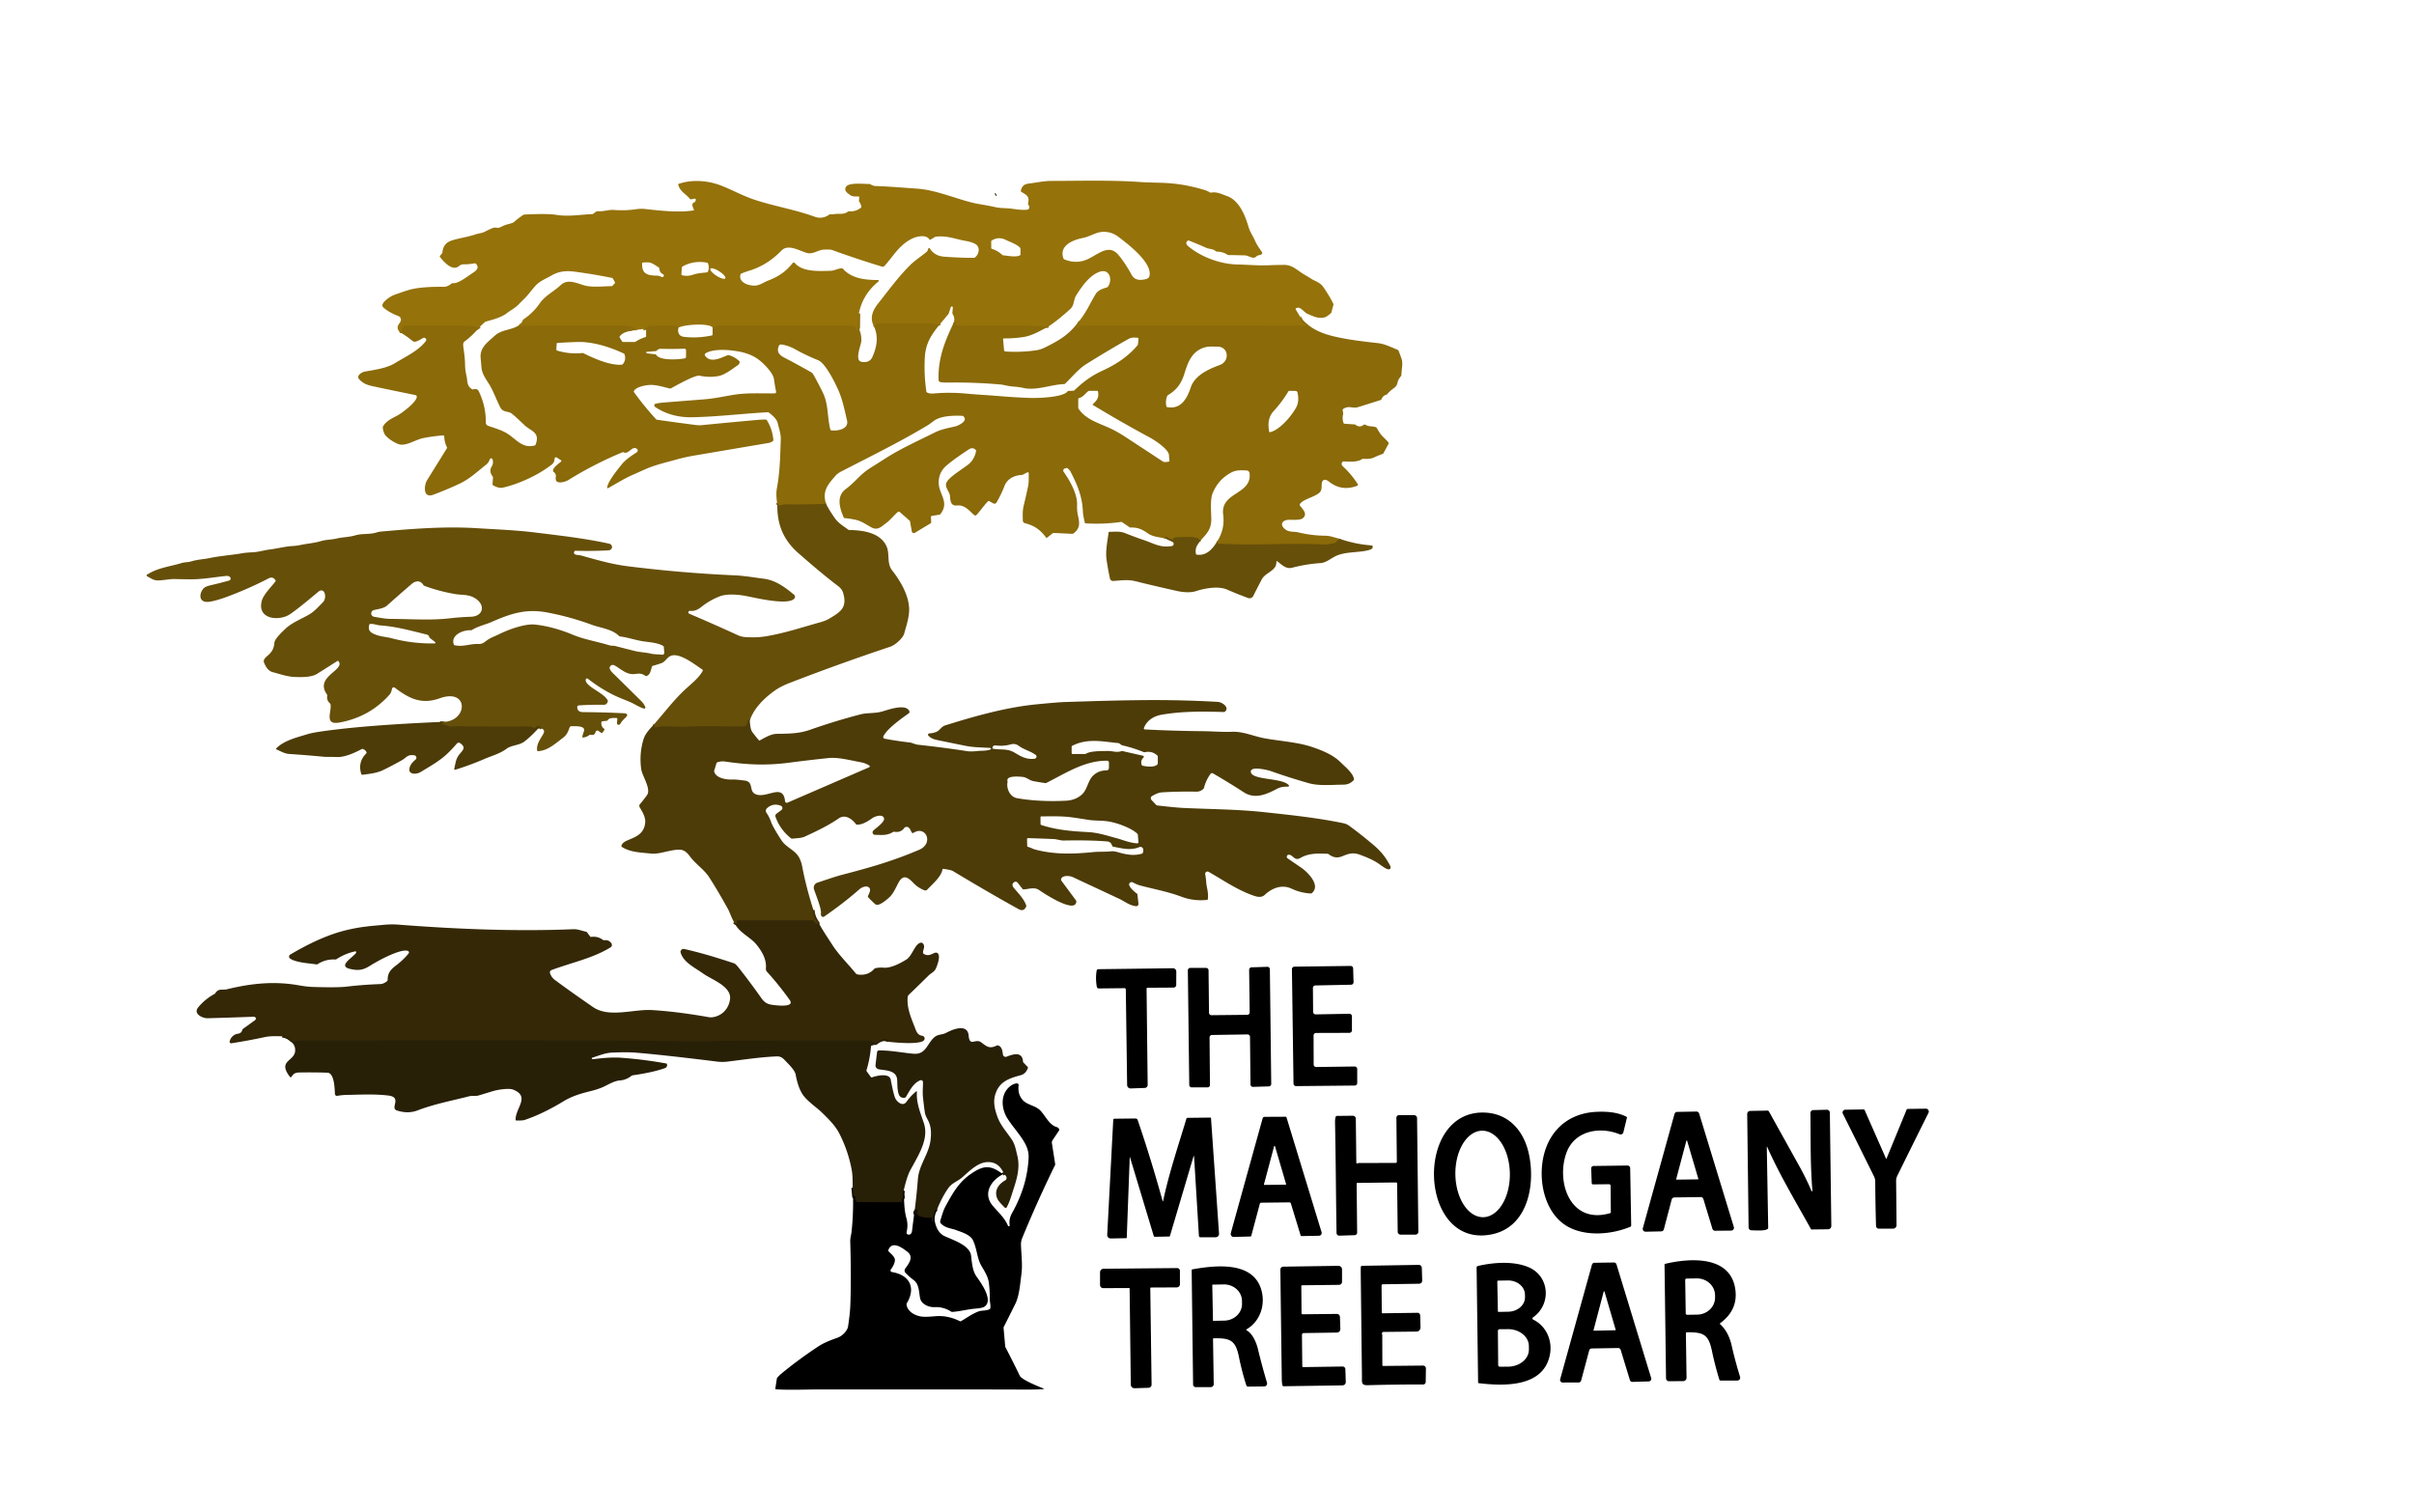
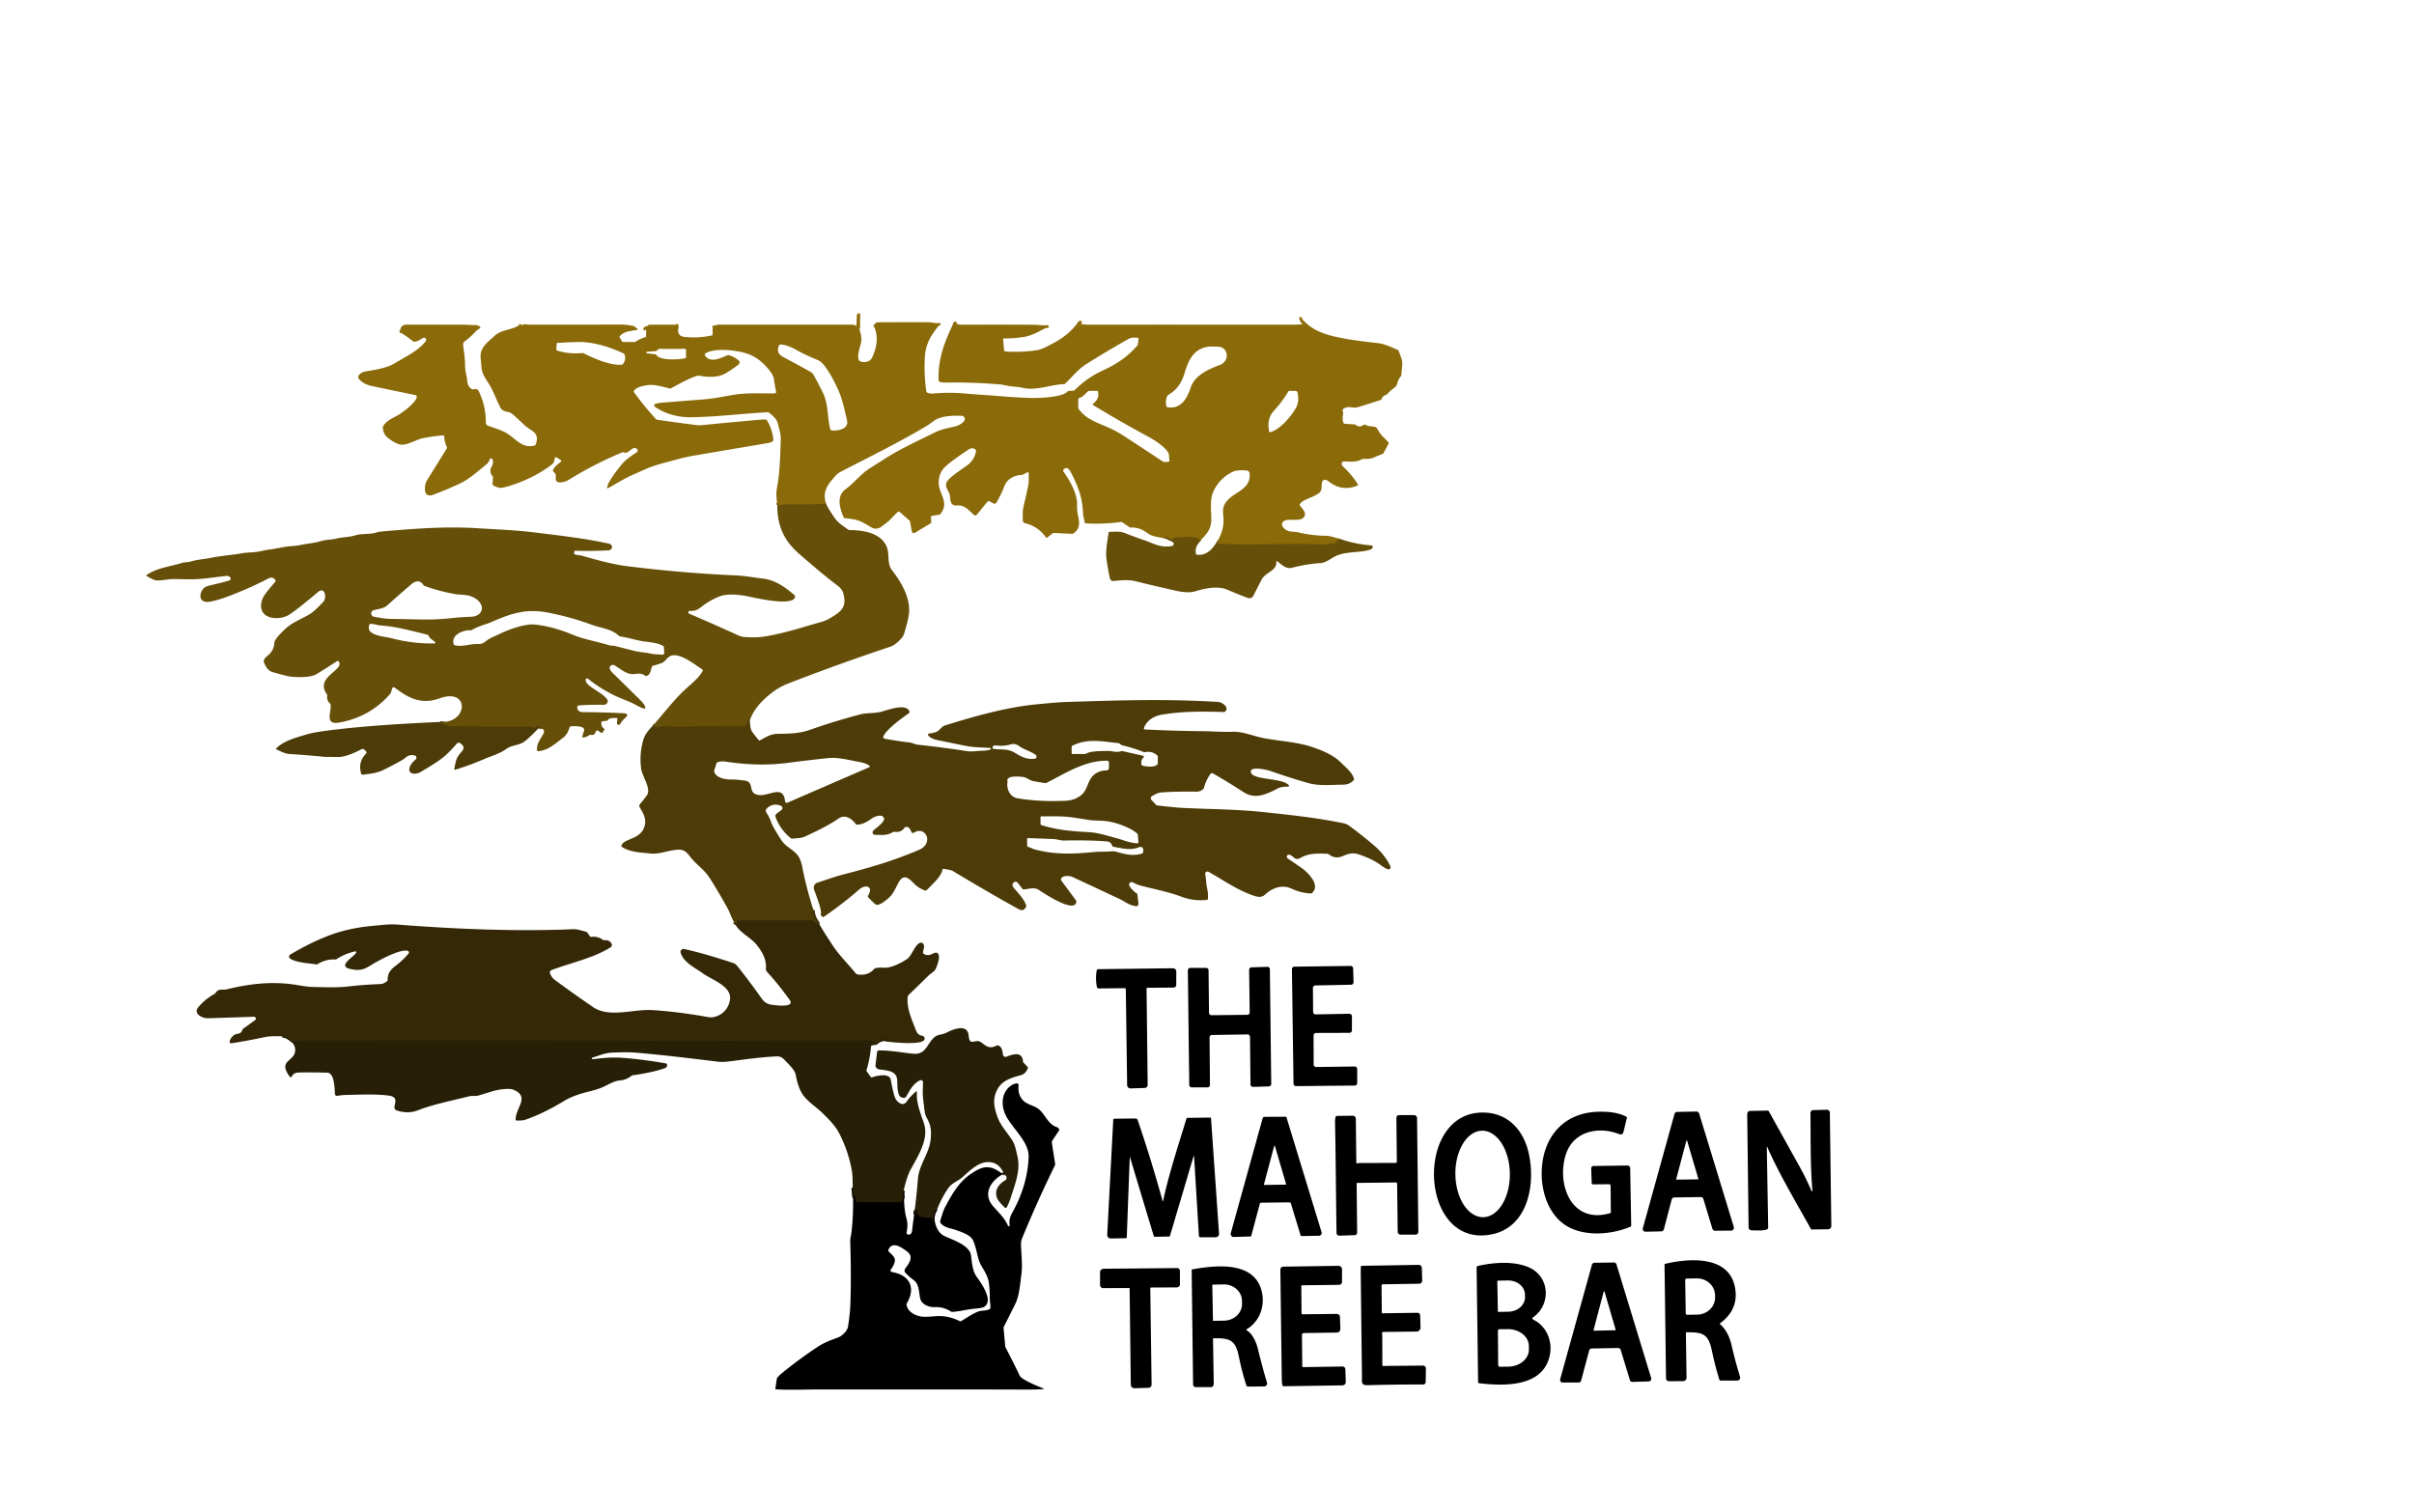
<svg xmlns="http://www.w3.org/2000/svg" version="1.1" viewBox="0.00 0.00 1828.00 1145.00">
  <g stroke-width="2.00" fill="none" stroke-linecap="butt">
    <path stroke="#906e0a" vector-effect="non-scaling-stroke" d="   M 984.72 240.18   Q 985.11 243.84 988.44 245.86   A 0.61 0.61 0.0 0 1 988.02 246.98   L 986.04 246.63   Q 985.56 246.54 985.07 246.59   Q 981.95 246.89 978.81 246.89   Q 900.99 246.83 823.16 246.87   C 820.37 246.87 818.27 245.51 815.87 248.40   Q 815.68 248.62 815.43 248.47   L 815.17 248.32   Q 814.87 248.14 815.10 247.88   L 818.21 244.45   A 0.32 0.32 0.0 0 0 817.80 243.96   Q 817.48 244.17 817.35 244.51   Q 817.19 244.90 816.78 244.84   L 815.96 244.71" />
    <path stroke="#906e0a" vector-effect="non-scaling-stroke" d="   M 794.03 247.24   Q 790.99 247.47 788.71 247.30   Q 783.85 246.92 783.76 246.92   Q 755.73 246.71 727.69 246.90   Q 726.35 246.90 724.09 246.14   Q 723.50 245.93 723.50 245.31   L 723.50 244.75   Q 723.50 244.23 722.98 244.31   Q 722.48 244.40 722.25 244.21" />
    <path stroke="#906e0a" vector-effect="non-scaling-stroke" d="   M 711.96 245.27   Q 709.87 245.97 707.58 245.59   Q 704.17 245.03 703.34 245.02   Q 683.88 244.88 664.43 245.10   A 1.07 1.05 -70.0 0 0 663.65 245.47   L 661.97 247.50" />
    <path stroke="#906e0a" vector-effect="non-scaling-stroke" d="   M 650.40 237.41   L 650.27 248.31   Q 650.27 248.52 650.11 248.38   Q 649.99 248.27 650.00 248.00   Q 650.02 243.30 649.98 238.60   Q 649.98 238.56 649.94 238.56   Q 649.92 238.56 649.89 238.56   Q 649.83 238.57 649.83 238.75   L 649.42 250.20   Q 649.41 250.57 649.05 250.51   Q 648.80 250.47 648.65 250.29   Q 648.50 250.11 648.52 249.66   C 648.59 247.52 647.26 246.86 645.28 246.85   Q 594.63 246.82 543.98 246.81   C 542.96 246.81 542.19 247.30 541.65 248.09   Q 541.49 248.32 541.50 248.04   Q 541.50 247.91 541.51 247.78   Q 541.55 247.21 541.02 247.41   L 539.64 247.93" />
    <path stroke="#906e0a" vector-effect="non-scaling-stroke" d="   M 513.72 248.14   Q 513.27 247.92 512.86 247.96   Q 512.30 248.03 512.47 247.49   L 512.78 246.49   A 0.15 0.14 76.8 0 0 512.54 246.34   L 512.30 246.58   Q 512.02 246.86 511.62 246.86   L 492.11 246.86   Q 491.46 246.86 491.15 247.43   Q 490.60 248.47 489.67 248.05   Q 489.19 247.83 489.00 248.31   Q 488.65 249.18 487.24 249.16" />
    <path stroke="#906e0a" vector-effect="non-scaling-stroke" d="   M 481.77 249.81   Q 481.84 249.06 481.15 249.28   Q 480.74 249.42 480.63 249.01   Q 480.35 247.92 479.32 247.75   Q 478.75 247.65 478.75 248.23   L 478.75 248.75   Q 478.75 249.50 478.00 249.50   L 477.26 249.50   Q 476.74 249.50 477.05 249.08   Q 477.36 248.68 477.84 248.73   Q 478.29 248.77 478.46 248.35   Q 478.69 247.75 478.08 247.61   Q 474.27 246.75 468.81 246.77   Q 435.25 246.88 401.69 246.83   Q 399.66 246.83 397.61 246.54   A 1.60 1.55 -53.6 0 0 396.67 246.70   Q 395.51 247.30 394.17 247.10   Q 393.93 247.06 393.98 246.82   Q 394.02 246.68 393.94 246.56   Q 393.74 246.28 393.20 246.14" />
    <path stroke="#906e0a" vector-effect="non-scaling-stroke" d="   M 363.41 247.38   L 361.41 248.75   Q 360.70 249.23 360.93 248.41   L 361.16 247.61   Q 361.31 247.07 360.75 247.13   C 358.13 247.38 355.22 246.87 353.01 246.87   Q 330.22 246.87 307.44 246.82   Q 305.17 246.82 304.28 248.99   Q 304.10 249.44 304.16 249.92   Q 304.29 250.91 302.67 251.46" />
    <path stroke="#785d09" vector-effect="non-scaling-stroke" d="   M 1014.28 407.99   Q 1014.11 409.39 1012.44 409.24   A 0.33 0.33 0.0 0 0 1012.10 409.66   L 1012.26 410.17   Q 1012.46 410.79 1011.83 410.96   Q 1006.04 412.55 1001.75 412.36   C 975.34 411.25 948.99 413.28 922.57 411.74   Q 922.10 411.71 922.20 411.25   Q 922.39 410.44 921.64 410.12" />
    <path stroke="#785d09" vector-effect="non-scaling-stroke" d="   M 909.26 409.14   Q 908.08 409.01 907.90 408.33   Q 907.78 407.85 907.31 407.71   C 902.08 406.10 896.24 406.77 890.82 406.94   Q 889.27 406.98 888.37 408.17   Q 888.08 408.55 887.60 408.49   Q 885.21 408.17 883.41 406.66   Q 883.08 406.38 882.70 406.61   Q 882.11 406.98 882.22 407.70" />
    <path stroke="#785d09" vector-effect="non-scaling-stroke" d="   M 625.50 381.58   Q 609.89 382.28 594.60 382.02   C 593.10 381.99 591.75 382.55 590.30 382.90   Q 589.64 383.06 589.54 382.38   L 589.48 381.96   A 0.40 0.40 0.0 0 0 588.70 381.93   L 588.62 382.29" />
    <path stroke="#5a4609" vector-effect="non-scaling-stroke" d="   M 567.70 545.81   Q 565.82 544.69 565.88 547.37   A 2.65 2.65 0.0 0 1 563.29 550.07   C 552.75 550.31 542.29 549.97 531.78 550.05   C 523.78 550.12 515.29 550.77 507.56 550.19   Q 501.24 549.72 496.00 551.04   Q 495.53 551.16 495.68 550.70   L 495.83 550.25   Q 496.01 549.72 495.45 549.62   L 494.47 549.44" />
    <path stroke="#5a4609" vector-effect="non-scaling-stroke" d="   M 410.01 551.70   L 408.03 549.91   A 0.80 0.79 -41.9 0 0 407.02 549.86   L 404.86 551.42   Q 404.51 551.67 404.18 551.40   Q 402.74 550.22 400.75 550.24   Q 373.73 550.47 346.72 550.03   C 344.34 550.00 341.07 551.03 338.29 549.26   Q 337.85 548.98 337.33 548.93   L 335.24 548.71   A 0.43 0.42 42.3 0 1 335.20 547.87   L 336.00 547.71   Q 336.67 547.58 336.00 547.47   L 334.24 547.18   Q 334.02 547.15 334.21 547.04   Q 334.51 546.89 334.48 546.70" />
    <path stroke="#413208" vector-effect="non-scaling-stroke" d="   M 615.96 689.17   Q 615.95 694.21 619.57 698.86   A 0.40 0.40 0.0 0 1 619.25 699.50   L 618.39 699.50   Q 617.89 699.50 617.56 699.14   L 615.90 697.33   Q 615.61 697.01 615.16 697.01   L 559.22 697.02   Q 558.84 697.02 558.52 697.22   Q 557.48 697.88 558.08 698.89   Q 558.40 699.44 557.76 699.53   Q 556.78 699.66 555.94 698.42" />
    <path stroke="#2e2407" vector-effect="non-scaling-stroke" d="   M 672.00 788.86   Q 672.13 787.42 670.94 786.85   Q 670.48 786.62 669.98 786.76   Q 666.28 787.77 663.28 790.23   Q 662.98 790.48 662.65 790.28   Q 662.05 789.94 662.55 789.59   A 0.35 0.35 0.0 0 0 662.26 788.96   Q 660.85 789.30 659.78 788.42   Q 659.39 788.10 658.88 788.10   Q 603.35 787.95 547.81 788.26   C 540.31 788.30 529.64 788.92 520.57 788.69   C 499.09 788.15 477.68 788.12 456.19 788.08   Q 341.69 787.87 227.19 788.11   Q 224.20 788.11 222.89 789.01   Q 222.59 789.21 222.35 788.94   Q 221.81 788.33 221.15 788.26   Q 220.74 788.21 220.45 787.91   Q 217.84 785.13 213.71 784.81" />
    <path stroke="#141004" vector-effect="non-scaling-stroke" d="   M 684.33 901.65   Q 683.68 903.61 684.11 906.48   A 1.01 1.01 0.0 0 1 683.94 907.23   Q 682.79 908.83 682.92 910.81   Q 682.97 911.54 682.36 910.77   Q 681.85 910.12 681.02 910.27   Q 679.49 910.54 679.44 910.54   Q 664.32 910.46 649.16 910.39   Q 648.66 910.38 648.42 909.94   Q 647.59 908.32 647.50 906.50   Q 647.47 905.89 646.90 905.66   Q 646.64 905.55 646.59 905.83   Q 646.56 906.01 646.50 906.18   Q 646.34 906.61 646.30 906.15   L 645.70 899.48" />
    <path stroke="#141004" vector-effect="non-scaling-stroke" d="   M 759.82 889.09   Q 760.17 889.30 759.81 887.94" />
    <path stroke="#141004" vector-effect="non-scaling-stroke" d="   M 709.59 915.95   C 707.24 916.57 706.96 921.91 705.99 925.06   A 0.25 0.25 0.0 0 1 705.50 924.99   L 705.50 922.76   Q 705.50 922.22 704.95 922.25   Q 700.20 922.55 695.80 920.89   Q 694.94 920.57 694.84 919.54   Q 694.82 919.39 694.72 919.49   L 694.51 919.70   Q 694.12 920.09 694.18 919.54   L 694.52 916.24   A 0.24 0.24 0.0 0 0 694.08 916.09   Q 693.21 917.49 693.80 919.03   Q 694.05 919.69 693.39 919.45   Q 692.36 919.08 692.74 918.01   Q 693.23 916.63 692.69 916.18" />
  </g>
-   <path fill="#95720a" d="   M 984.72 240.18   Q 985.11 243.84 988.44 245.86   A 0.61 0.61 0.0 0 1 988.02 246.98   L 986.04 246.63   Q 985.56 246.54 985.07 246.59   Q 981.95 246.89 978.81 246.89   Q 900.99 246.83 823.16 246.87   C 820.37 246.87 818.27 245.51 815.87 248.40   Q 815.68 248.62 815.43 248.47   L 815.17 248.32   Q 814.87 248.14 815.10 247.88   L 818.21 244.45   A 0.32 0.32 0.0 0 0 817.80 243.96   Q 817.48 244.17 817.35 244.51   Q 817.19 244.90 816.78 244.84   L 815.96 244.71   C 822.72 236.63 824.99 230.46 829.63 222.77   C 831.54 219.59 834.96 218.71 838.27 217.62   A 1.47 1.44 -81.2 0 0 839.01 217.07   C 842.68 211.90 840.30 202.88 832.20 205.99   C 824.89 208.80 819.05 217.12 814.93 223.75   C 812.78 227.20 813.66 231.05 810.50 233.97   Q 802.22 241.61 794.03 247.24   Q 790.99 247.47 788.71 247.30   Q 783.85 246.92 783.76 246.92   Q 755.73 246.71 727.69 246.90   Q 726.35 246.90 724.09 246.14   Q 723.50 245.93 723.50 245.31   L 723.50 244.75   Q 723.50 244.23 722.98 244.31   Q 722.48 244.40 722.25 244.21   Q 723.33 240.86 721.45 237.93   Q 721.14 237.45 721.19 236.89   L 721.52 232.94   A 0.77 0.77 0.0 0 0 720.02 232.63   L 718.36 237.57   A 0.51 0.43 77.3 0 1 718.26 237.76   L 711.96 245.27   Q 709.87 245.97 707.58 245.59   Q 704.17 245.03 703.34 245.02   Q 683.88 244.88 664.43 245.10   A 1.07 1.05 -70.0 0 0 663.65 245.47   L 661.97 247.50   C 658.47 241.23 660.51 235.48 664.80 230.05   C 672.70 220.07 680.05 209.94 689.07 200.90   C 692.76 197.20 697.76 194.09 702.00 190.43   A 1.38 1.26 82.3 0 0 702.36 189.91   L 703.02 188.16   A 0.59 0.59 0.0 0 1 704.07 188.06   Q 707.62 193.87 715.06 194.40   Q 728.77 195.37 737.43 195.24   A 1.62 1.59 25.0 0 0 738.39 194.90   C 741.29 192.61 742.46 187.42 739.00 185.06   C 736.26 183.19 731.96 182.63 729.06 182.02   C 721.76 180.48 716.31 178.32 708.54 179.27   A 0.96 0.91 24.9 0 0 708.12 179.41   L 704.57 181.51   A 0.56 0.56 0.0 0 1 703.82 181.33   C 701.13 177.12 693.48 179.20 690.04 181.02   C 680.53 186.06 676.77 193.67 669.83 201.33   Q 669.00 202.25 667.82 201.89   Q 649.14 196.25 630.43 189.44   C 628.61 188.77 626.28 189.01 624.36 189.02   C 619.41 189.07 615.86 192.92 610.82 191.50   C 605.32 189.95 596.85 184.50 591.75 189.77   Q 581.14 200.73 567.69 204.91   Q 563.40 206.24 561.31 207.23   Q 560.88 207.43 560.74 207.89   C 558.85 214.40 568.37 216.96 572.99 216.16   C 576.03 215.63 578.84 213.55 581.96 212.36   C 589.46 209.50 595.07 205.72 600.07 199.42   Q 601.02 198.21 602.04 199.36   C 608.07 206.21 620.63 205.26 628.90 205.08   C 631.84 205.02 634.25 203.36 637.44 203.17   A 1.09 1.09 0.0 0 1 638.32 203.54   C 644.97 211.14 655.64 212.02 664.88 212.07   A 0.60 0.60 0.0 0 1 665.26 213.14   Q 653.22 222.91 650.40 237.41   L 650.27 248.31   Q 650.27 248.52 650.11 248.38   Q 649.99 248.27 650.00 248.00   Q 650.02 243.30 649.98 238.60   Q 649.98 238.56 649.94 238.56   Q 649.92 238.56 649.89 238.56   Q 649.83 238.57 649.83 238.75   L 649.42 250.20   Q 649.41 250.57 649.05 250.51   Q 648.80 250.47 648.65 250.29   Q 648.50 250.11 648.52 249.66   C 648.59 247.52 647.26 246.86 645.28 246.85   Q 594.63 246.82 543.98 246.81   C 542.96 246.81 542.19 247.30 541.65 248.09   Q 541.49 248.32 541.50 248.04   Q 541.50 247.91 541.51 247.78   Q 541.55 247.21 541.02 247.41   L 539.64 247.93   C 536.19 244.52 518.54 245.71 513.72 248.14   Q 513.27 247.92 512.86 247.96   Q 512.30 248.03 512.47 247.49   L 512.78 246.49   A 0.15 0.14 76.8 0 0 512.54 246.34   L 512.30 246.58   Q 512.02 246.86 511.62 246.86   L 492.11 246.86   Q 491.46 246.86 491.15 247.43   Q 490.60 248.47 489.67 248.05   Q 489.19 247.83 489.00 248.31   Q 488.65 249.18 487.24 249.16   L 481.77 249.81   Q 481.84 249.06 481.15 249.28   Q 480.74 249.42 480.63 249.01   Q 480.35 247.92 479.32 247.75   Q 478.75 247.65 478.75 248.23   L 478.75 248.75   Q 478.75 249.50 478.00 249.50   L 477.26 249.50   Q 476.74 249.50 477.05 249.08   Q 477.36 248.68 477.84 248.73   Q 478.29 248.77 478.46 248.35   Q 478.69 247.75 478.08 247.61   Q 474.27 246.75 468.81 246.77   Q 435.25 246.88 401.69 246.83   Q 399.66 246.83 397.61 246.54   A 1.60 1.55 -53.6 0 0 396.67 246.70   Q 395.51 247.30 394.17 247.10   Q 393.93 247.06 393.98 246.82   Q 394.02 246.68 393.94 246.56   Q 393.74 246.28 393.20 246.14   Q 394.96 244.71 395.82 242.59   Q 396.02 242.11 396.45 241.82   Q 403.78 236.89 408.79 229.64   C 412.76 223.87 419.57 220.66 424.60 215.90   C 429.94 210.86 436.72 214.55 442.55 216.14   C 448.78 217.84 456.51 216.77 462.99 216.72   Q 463.54 216.71 463.91 216.31   L 465.46 214.63   Q 465.89 214.17 465.59 213.61   L 464.18 211.05   Q 463.91 210.56 463.36 210.45   Q 449.50 207.66 435.50 205.78   C 429.21 204.94 423.61 205.21 417.91 208.50   C 414.01 210.75 408.93 212.72 405.89 215.98   C 402.72 219.38 400.17 223.19 396.99 226.26   Q 394.80 228.38 392.69 230.58   C 390.15 233.23 386.93 234.79 384.00 237.05   C 379.48 240.53 373.34 242.01 367.93 243.53   Q 367.46 243.66 367.10 243.99   L 363.41 247.38   L 361.41 248.75   Q 360.70 249.23 360.93 248.41   L 361.16 247.61   Q 361.31 247.07 360.75 247.13   C 358.13 247.38 355.22 246.87 353.01 246.87   Q 330.22 246.87 307.44 246.82   Q 305.17 246.82 304.28 248.99   Q 304.10 249.44 304.16 249.92   Q 304.29 250.91 302.67 251.46   C 297.92 245.92 305.69 244.60 303.02 240.34   Q 302.63 239.72 301.70 239.37   Q 294.47 236.64 290.25 232.78   C 287.07 229.86 295.80 224.33 298.08 223.50   Q 308.48 219.70 312.19 218.92   Q 321.20 217.01 336.19 217.21   Q 338.76 217.24 342.03 214.69   A 1.28 1.27 -59.6 0 1 342.97 214.44   C 346.77 214.95 353.02 210.02 358.69 206.21   C 361.23 204.51 362.96 202.47 360.39 199.74   Q 360.03 199.37 359.52 199.43   C 356.94 199.76 355.07 200.19 352.13 200.17   C 349.95 200.16 349.22 200.21 347.39 201.66   C 342.55 205.49 336.19 198.53 333.16 194.59   A 0.62 0.62 0.0 0 1 333.17 193.81   L 334.64 191.99   Q 334.97 191.58 335.02 191.05   Q 335.66 184.42 341.53 182.33   C 346.72 180.48 353.91 179.62 360.16 177.49   C 362.75 176.61 364.96 176.65 367.41 175.34   Q 370.18 173.86 373.09 172.69   C 375.22 171.83 376.78 173.08 378.74 172.14   Q 380.32 171.38 381.91 170.68   C 384.09 169.71 387.86 169.35 389.44 167.95   Q 392.65 165.12 396.22 162.77   Q 396.62 162.51 397.10 162.48   Q 414.61 161.60 421.50 162.73   C 430.56 164.22 439.22 162.49 448.30 162.16   A 1.81 1.77 25.5 0 0 449.29 161.82   L 451.46 160.25   Q 451.92 159.91 452.49 159.96   C 457.02 160.31 460.74 158.68 465.01 159.01   Q 473.41 159.66 481.75 158.43   Q 485.20 157.92 488.27 158.26   C 499.89 159.54 513.54 161.13 525.10 159.38   Q 525.68 159.29 525.45 158.75   C 524.75 157.11 523.12 154.18 525.77 153.21   A 1.25 1.21 -86.6 0 0 526.46 152.58   L 526.87 151.73   A 0.92 0.92 0.0 0 0 525.86 150.43   L 523.36 150.94   Q 522.81 151.06 522.45 150.62   C 519.03 146.46 515.15 145.37 513.58 139.86   Q 513.45 139.41 513.89 139.25   C 524.28 135.64 536.38 136.82 545.90 140.47   C 554.60 143.81 561.80 148.08 571.51 151.29   C 586.45 156.25 601.96 158.68 616.86 164.11   Q 622.75 166.25 628.00 162.49   A 1.23 1.22 -61.5 0 1 628.73 162.27   Q 630.64 162.31 632.53 162.07   C 636.06 161.62 638.72 162.67 642.20 160.25   A 1.48 1.44 -58.7 0 1 643.16 160.00   Q 648.14 160.42 651.99 157.24   Q 652.39 156.91 652.27 156.40   Q 651.83 154.47 650.72 152.80   Q 650.43 152.37 650.46 151.84   L 650.63 149.37   A 0.56 0.56 0.0 0 0 650.06 148.77   C 647.78 148.82 645.37 149.01 643.45 147.51   C 641.51 145.99 639.03 144.48 640.58 141.56   C 642.50 137.97 654.46 139.40 658.19 139.34   A 1.80 1.79 59.6 0 1 659.14 139.59   Q 661.27 140.84 663.07 140.89   C 673.49 141.21 683.84 142.14 694.24 142.84   C 710.34 143.92 727.50 152.18 741.01 154.46   Q 749.11 155.83 753.33 156.79   C 756.90 157.61 759.97 157.57 763.47 157.78   C 767.10 157.99 772.61 159.36 777.83 158.82   A 1.84 1.84 0.0 0 0 779.29 156.16   L 778.63 154.85   Q 778.41 154.41 778.53 153.93   C 779.86 148.46 777.02 147.57 773.38 145.27   Q 772.93 144.99 773.03 144.46   Q 773.92 139.68 778.57 139.09   C 784.82 138.31 790.60 137.01 796.28 137.01   C 818.92 136.99 841.82 136.27 864.39 137.91   Q 867.25 138.12 879.29 138.43   Q 895.70 138.85 911.98 143.84   Q 914.44 144.59 916.13 145.69   A 1.29 1.22 -31.9 0 0 917.02 145.87   C 921.71 145.08 924.85 146.99 928.95 148.39   C 938.53 151.68 942.94 163.41 945.50 171.99   C 946.62 175.72 948.73 178.62 950.31 182.18   C 951.78 185.50 953.55 187.91 955.50 190.73   A 1.43 1.43 0.0 0 1 954.69 192.93   L 952.42 193.54   A 1.64 1.63 -75.7 0 0 951.65 194.00   C 948.92 196.92 945.88 193.50 942.69 193.41   Q 936.55 193.23 930.41 193.16   Q 929.86 193.15 929.39 192.85   Q 925.87 190.58 921.62 190.58   Q 921.10 190.58 920.70 190.25   C 918.37 188.29 915.85 188.74 913.55 187.72   Q 906.99 184.81 900.31 182.20   A 1.01 0.99 -52.3 0 0 899.37 182.33   C 897.77 183.50 898.19 185.06 899.56 186.25   C 909.30 194.63 924.18 200.05 936.99 200.30   C 945.22 200.47 953.19 201.24 961.50 200.87   Q 967.01 200.63 972.54 200.61   C 978.72 200.59 982.61 204.97 987.56 207.85   Q 990.49 209.55 993.36 211.36   C 996.10 213.08 999.57 213.77 1002.10 217.40   Q 1006.69 224.01 1009.69 230.10   A 0.97 0.95 -51.4 0 1 1009.76 230.77   L 1008.20 236.55   Q 1008.08 237.03 1007.69 237.33   C 1005.72 238.88 1004.41 240.30 1001.83 240.60   C 997.37 241.12 994.64 239.55 990.28 237.77   C 987.21 236.51 984.72 231.49 981.40 233.50   A 0.62 0.62 0.0 0 0 981.19 234.36   L 984.72 240.18   Z   M 819.94 180.22   C 812.64 181.62 801.65 185.96 805.32 195.78   A 1.17 1.16 0.7 0 0 805.96 196.43   Q 813.35 199.52 820.72 197.39   C 829.89 194.74 838.79 183.39 846.91 193.04   Q 851.99 199.08 856.98 208.20   C 858.87 211.64 862.08 212.33 865.67 211.78   C 867.71 211.48 869.97 211.08 870.44 209.01   C 872.78 198.78 853.59 184.47 847.05 179.45   Q 841.41 175.12 834.50 175.63   C 829.68 175.99 825.21 179.21 819.94 180.22   Z   M 750.59 182.64   L 750.62 187.74   Q 750.63 188.31 751.17 188.48   Q 755.55 189.84 758.85 192.96   Q 759.24 193.32 759.76 193.37   C 763.49 193.69 768.92 195.00 772.33 193.40   Q 772.75 193.20 772.75 192.74   L 772.75 188.50   A 1.35 1.29 29.1 0 0 772.52 187.76   C 770.80 185.33 764.56 183.13 761.73 181.71   C 757.83 179.75 754.21 180.04 750.77 182.30   A 0.41 0.40 73.5 0 0 750.59 182.64   Z   M 516.28 202.96   L 515.99 207.71   Q 515.95 208.33 516.56 208.47   Q 520.56 209.40 524.19 208.22   C 528.45 206.83 531.25 206.68 535.32 206.30   A 0.87 0.87 0.0 0 0 536.04 205.77   Q 537.38 202.63 536.09 199.49   A 0.95 0.92 83.2 0 0 535.40 198.93   Q 525.72 197.08 517.15 201.61   A 1.65 1.64 78.0 0 0 516.28 202.96   Z   M 502.06 207.67   Q 499.40 206.35 499.25 203.29   A 0.97 0.95 14.9 0 0 498.79 202.51   C 496.36 201.04 493.67 198.76 490.78 198.71   Q 488.89 198.68 486.94 198.79   A 0.71 0.70 -89.5 0 0 486.27 199.45   C 485.85 208.03 491.02 208.65 498.11 208.77   Q 498.66 208.78 499.17 208.98   L 501.13 209.75   A 1.14 1.14 0.0 0 0 502.06 207.67   Z   M 549.249 210.79   A 6.72 1.97 32.8 0 0 544.667 205.494   A 6.72 1.97 32.8 0 0 537.951 203.51   A 6.72 1.97 32.8 0 0 542.533 208.806   A 6.72 1.97 32.8 0 0 549.249 210.79   Z" />
-   <ellipse fill="#342807" cx="0.00" cy="0.00" transform="translate(754.02,147.34) rotate(60.3)" rx="1.28" ry="0.43" />
  <path fill="#8a6a09" d="   M 650.40 237.41   C 650.56 241.89 649.90 246.84 651.28 251.10   Q 652.38 254.50 652.26 258.07   C 652.16 261.12 646.84 273.06 652.36 273.99   C 655.85 274.58 658.92 274.01 660.54 270.48   C 663.99 262.98 665.31 255.18 661.97 247.50   L 663.65 245.47   A 1.07 1.05 -70.0 0 1 664.43 245.10   Q 683.88 244.88 703.34 245.02   Q 704.17 245.03 707.58 245.59   Q 709.87 245.97 711.96 245.27   C 704.88 253.85 700.89 260.34 700.32 270.74   Q 699.61 283.68 701.48 296.47   A 1.07 1.06 9.3 0 0 702.06 297.27   Q 704.06 298.26 706.76 298.01   C 714.90 297.26 723.27 297.29 732.39 298.14   C 740.69 298.90 749.03 299.30 757.27 300.01   Q 768.75 300.99 780.26 301.37   C 785.89 301.55 804.95 300.99 808.39 296.44   Q 808.66 296.09 809.11 296.06   L 812.98 295.87   A 0.86 0.83 20.6 0 0 813.51 295.64   C 820.07 289.38 826.25 284.65 834.86 280.70   C 845.06 276.03 853.94 270.27 861.28 261.62   Q 861.66 261.17 861.72 260.58   L 862.15 256.52   Q 862.22 255.86 861.57 255.81   C 858.99 255.58 856.85 255.40 854.46 256.74   Q 838.22 265.90 822.44 275.83   C 816.50 279.57 811.71 285.64 806.62 290.50   Q 806.25 290.86 805.73 290.88   C 795.77 291.26 784.66 296.02 774.92 293.80   C 769.90 292.65 766.75 292.94 762.76 292.12   Q 758.74 291.29 758.67 291.28   Q 738.12 289.41 717.50 289.72   Q 714.37 289.76 712.21 289.39   A 1.80 1.79 4.1 0 1 710.72 287.67   C 710.26 271.18 715.45 258.63 722.25 244.21   Q 722.48 244.40 722.98 244.31   Q 723.50 244.23 723.50 244.75   L 723.50 245.31   Q 723.50 245.93 724.09 246.14   Q 726.35 246.90 727.69 246.90   Q 755.73 246.71 783.76 246.92   Q 783.85 246.92 788.71 247.30   Q 790.99 247.47 794.03 247.24   C 787.90 250.44 781.61 254.25 774.95 255.25   Q 767.64 256.35 760.15 256.29   Q 759.55 256.28 759.60 256.88   L 760.32 265.13   A 1.17 1.16 89.1 0 0 761.41 266.19   Q 773.21 266.95 784.56 265.29   Q 788.06 264.77 791.49 263.05   C 802.55 257.50 808.77 253.84 815.96 244.71   L 816.78 244.84   Q 817.19 244.90 817.35 244.51   Q 817.48 244.17 817.80 243.96   A 0.32 0.32 0.0 0 1 818.21 244.45   L 815.10 247.88   Q 814.87 248.14 815.17 248.32   L 815.43 248.47   Q 815.68 248.62 815.87 248.40   C 818.27 245.51 820.37 246.87 823.16 246.87   Q 900.99 246.83 978.81 246.89   Q 981.95 246.89 985.07 246.59   Q 985.56 246.54 986.04 246.63   L 988.02 246.98   A 0.61 0.61 0.0 0 0 988.44 245.86   Q 985.11 243.84 984.72 240.18   C 993.64 251.11 1004.76 253.92 1018.50 256.48   Q 1026.79 258.03 1043.16 259.81   C 1048.59 260.40 1053.43 262.92 1058.41 264.96   A 1.23 1.22 0.7 0 1 1059.08 265.64   Q 1060.30 268.70 1061.34 271.76   C 1062.56 275.33 1061.30 280.04 1061.22 283.86   Q 1061.20 284.37 1060.90 284.78   Q 1060.18 285.74 1059.51 286.73   C 1057.78 289.28 1058.74 291.66 1055.77 293.73   Q 1052.79 295.80 1050.39 298.56   A 1.44 1.42 -76.3 0 1 1049.71 298.98   Q 1047.16 299.69 1046.22 302.17   Q 1046.00 302.77 1045.39 302.97   Q 1036.84 305.73 1028.31 308.34   C 1024.07 309.64 1021.44 306.74 1017.05 309.77   Q 1016.63 310.06 1016.72 310.56   L 1017.08 312.70   Q 1017.17 313.23 1017.05 313.76   Q 1016.29 317.01 1017.33 320.23   A 0.99 0.99 0.0 0 0 1018.21 320.91   L 1026.01 321.43   A 0.56 0.52 -20.5 0 1 1026.35 321.57   Q 1029.43 324.21 1032.70 321.71   A 1.08 1.07 41.2 0 1 1033.90 321.64   C 1036.94 323.40 1038.79 322.47 1041.78 323.49   A 1.40 1.37 -5.0 0 1 1042.55 324.12   Q 1043.74 326.19 1045.05 328.15   C 1046.75 330.67 1049.47 332.55 1051.45 335.18   Q 1051.73 335.56 1051.51 335.98   L 1047.54 343.38   A 0.61 0.60 -85.8 0 1 1047.21 343.67   Q 1043.88 344.86 1040.73 346.33   C 1037.79 347.70 1035.33 347.58 1032.26 347.49   Q 1031.76 347.47 1031.34 347.74   C 1027.58 350.16 1021.97 349.65 1017.61 349.45   A 1.43 1.41 -73.9 0 0 1016.31 350.18   Q 1015.39 351.77 1016.99 353.26   Q 1023.29 359.09 1028.15 366.59   A 0.88 0.88 0.0 0 1 1027.73 367.89   Q 1015.92 372.38 1006.33 364.71   C 1004.47 363.23 1001.97 362.35 1001.08 365.32   C 1000.47 367.36 1001.47 370.74 999.36 372.91   C 996.07 376.31 985.94 378.25 984.27 381.95   Q 984.05 382.45 984.38 382.90   C 986.37 385.58 990.51 389.14 986.59 392.43   C 984.48 394.20 978.44 393.53 975.60 393.67   C 971.81 393.85 969.01 396.52 972.16 399.89   C 975.58 403.53 979.13 402.21 983.25 403.20   Q 993.22 405.61 1003.47 405.71   C 1007.37 405.74 1010.58 407.09 1014.28 407.99   Q 1014.11 409.39 1012.44 409.24   A 0.33 0.33 0.0 0 0 1012.10 409.66   L 1012.26 410.17   Q 1012.46 410.79 1011.83 410.96   Q 1006.04 412.55 1001.75 412.36   C 975.34 411.25 948.99 413.28 922.57 411.74   Q 922.10 411.71 922.20 411.25   Q 922.39 410.44 921.64 410.12   Q 927.69 400.78 926.25 389.78   C 923.97 372.39 948.18 374.79 946.24 358.35   A 2.34 2.33 -1.8 0 0 944.05 356.30   C 940.19 356.08 936.17 355.86 932.63 357.71   Q 922.62 362.94 918.33 373.40   C 916.17 378.67 917.27 387.57 917.24 393.35   C 917.21 400.49 914.33 403.73 909.26 409.14   Q 908.08 409.01 907.90 408.33   Q 907.78 407.85 907.31 407.71   C 902.08 406.10 896.24 406.77 890.82 406.94   Q 889.27 406.98 888.37 408.17   Q 888.08 408.55 887.60 408.49   Q 885.21 408.17 883.41 406.66   Q 883.08 406.38 882.70 406.61   Q 882.11 406.98 882.22 407.70   C 877.91 406.82 872.91 406.55 869.23 403.94   C 864.89 400.87 861.64 399.37 856.22 399.51   Q 855.68 399.53 855.24 399.23   L 849.64 395.43   A 0.98 0.98 0.0 0 0 848.96 395.27   Q 835.65 397.15 822.20 396.36   Q 821.56 396.32 821.43 395.70   C 820.83 392.85 820.15 390.29 820.02 387.25   C 819.54 376.04 815.85 367.15 810.46 356.80   Q 810.14 356.18 808.54 354.70   Q 808.11 354.30 807.54 354.46   L 806.35 354.79   A 1.66 1.65 64.5 0 0 805.45 357.34   C 810.17 363.96 815.99 374.27 815.62 382.39   Q 815.42 386.59 816.35 390.67   C 817.71 396.65 817.75 400.63 812.59 404.15   A 0.75 0.72 27.7 0 1 812.14 404.28   L 798.10 403.62   Q 797.46 403.59 796.96 403.98   L 792.98 407.16   A 0.63 0.63 0.0 0 1 792.07 407.04   C 787.84 401.26 783.21 397.96 776.13 396.22   A 2.10 2.09 -83.8 0 1 774.53 394.22   C 774.46 390.21 774.24 386.73 775.23 382.74   Q 777.02 375.48 778.54 368.16   C 779.21 364.91 778.97 361.71 779.01 358.38   A 0.74 0.74 0.0 0 0 777.93 357.72   L 774.56 359.47   Q 774.19 359.67 773.77 359.69   C 767.91 359.96 762.72 362.61 760.55 368.25   Q 758.17 374.45 754.62 380.56   A 1.81 1.81 0.0 0 1 752.17 381.23   L 749.10 379.52   Q 748.60 379.24 748.19 379.63   C 745.49 382.21 739.77 390.30 738.87 390.39   Q 738.06 390.47 736.99 389.48   C 733.29 386.03 730.29 382.27 724.51 382.81   C 719.87 383.24 719.63 379.07 719.39 375.76   C 719.14 372.23 715.42 369.46 716.58 365.84   C 717.80 362.05 726.31 356.90 732.70 352.17   Q 737.89 348.33 739.12 341.62   Q 739.21 341.12 738.87 340.74   C 737.52 339.22 735.59 339.06 733.82 340.22   Q 722.61 347.54 716.78 352.53   Q 710.67 357.74 710.84 365.76   C 711.03 374.54 719.17 380.18 712.13 389.33   A 1.24 1.21 13.8 0 1 711.37 389.78   L 705.66 390.69   A 0.86 0.85 -6.8 0 0 704.95 391.58   L 705.16 395.49   A 0.91 0.91 0.0 0 1 704.73 396.30   L 692.74 403.53   A 1.51 1.51 0.0 0 1 690.48 402.50   L 689.13 394.95   A 1.29 1.27 16.1 0 0 688.73 394.24   L 681.31 387.74   A 1.12 1.11 44.8 0 0 679.84 387.74   C 676.78 390.43 674.31 393.73 671.20 396.02   C 667.70 398.59 664.69 402.02 660.01 399.47   C 656.00 397.29 652.40 394.65 648.01 393.67   Q 643.86 392.75 639.62 392.38   Q 639.12 392.33 638.91 391.87   C 635.76 384.60 633.12 375.72 640.62 370.23   C 647.34 365.31 651.44 359.17 658.99 354.44   Q 664.71 350.86 670.39 347.21   C 682.11 339.68 695.23 333.86 707.68 327.61   C 712.76 325.06 717.67 324.24 723.10 323.00   C 725.93 322.35 733.45 318.64 729.47 315.23   Q 729.12 314.93 728.65 314.91   C 722.22 314.66 712.62 314.75 707.19 318.72   Q 703.05 321.75 702.96 321.80   C 681.58 334.69 658.95 345.74 636.76 357.20   Q 634.22 358.51 632.42 360.59   C 626.76 367.14 622.57 371.84 625.50 381.58   Q 609.89 382.28 594.60 382.02   C 593.10 381.99 591.75 382.55 590.30 382.90   Q 589.64 383.06 589.54 382.38   L 589.48 381.96   A 0.40 0.40 0.0 0 0 588.70 381.93   L 588.62 382.29   C 588.05 377.79 587.51 373.90 588.38 369.29   C 590.64 357.22 590.81 345.16 591.24 332.88   C 591.39 328.61 589.96 324.76 588.98 320.64   C 588.14 317.08 584.97 314.68 582.31 312.49   Q 581.92 312.16 581.41 312.19   C 562.33 313.25 543.57 315.57 524.42 315.99   C 514.22 316.22 504.34 313.85 496.02 308.12   A 1.33 1.33 0.0 0 1 496.48 305.73   Q 499.31 305.10 502.70 304.83   Q 517.90 303.62 533.10 302.44   C 540.56 301.87 547.99 300.23 555.46 299.01   C 565.54 297.36 575.75 298.02 586.39 297.91   Q 587.94 297.89 587.64 296.37   Q 586.80 292.15 586.05 287.01   C 585.35 282.27 578.43 275.39 574.78 272.59   Q 569.41 268.48 561.99 266.74   C 554.88 265.07 540.89 263.51 534.31 267.56   A 1.29 1.28 56.8 0 0 533.93 269.39   C 538.11 275.33 545.81 270.97 551.01 269.03   A 1.60 1.56 42.0 0 1 551.99 268.99   Q 556.47 270.25 559.78 273.46   Q 560.21 273.87 560.11 274.45   Q 559.88 275.79 558.33 276.84   C 553.98 279.78 548.83 283.99 543.68 284.86   Q 536.85 286.01 529.75 284.53   C 526.33 283.82 511.82 292.10 508.07 294.08   A 1.35 1.33 -52.1 0 1 507.15 294.20   C 502.41 293.06 496.72 291.35 492.34 291.51   C 489.25 291.62 481.93 292.83 480.08 296.00   A 0.97 0.95 42.8 0 0 480.13 297.04   Q 487.85 307.73 496.76 317.44   Q 497.10 317.81 497.59 317.88   Q 511.95 319.95 526.24 321.78   Q 529.29 322.17 531.08 321.99   Q 551.37 320.01 571.69 318.17   Q 576.73 317.72 579.75 317.72   A 1.16 1.15 -15.1 0 1 580.72 318.27   Q 584.95 325.11 585.63 333.22   Q 585.67 333.69 585.31 333.98   Q 583.90 335.14 581.94 335.47   Q 553.58 340.26 525.22 345.09   Q 518.58 346.22 511.94 348.09   C 503.99 350.32 496.05 352.06 488.48 355.44   Q 483.46 357.68 478.45 359.91   C 472.32 362.64 466.45 366.41 460.41 369.72   A 0.43 0.42 77.3 0 1 459.78 369.32   C 460.02 364.92 467.76 355.57 470.33 352.26   C 473.62 348.05 477.78 345.46 482.19 342.50   A 1.63 1.62 -28.8 0 0 482.78 340.50   Q 482.61 340.10 481.97 339.72   C 478.36 337.59 476.12 344.41 472.25 342.56   Q 471.79 342.34 471.33 342.53   Q 449.94 351.39 430.29 363.61   C 428.38 364.80 422.04 366.82 420.99 363.63   C 420.24 361.36 422.17 359.55 419.20 357.39   A 1.08 1.06 -72.7 0 1 418.77 356.55   C 418.71 353.99 423.08 351.18 424.88 349.52   A 0.63 0.63 0.0 0 0 424.80 348.53   L 421.68 346.49   A 1.11 1.11 0.0 0 0 419.96 347.36   C 419.86 349.32 419.28 350.71 417.65 351.97   C 406.79 360.39 391.66 366.89 380.77 369.30   Q 377.64 369.99 373.35 367.48   A 0.81 0.80 -72.9 0 1 372.96 366.74   L 373.31 361.77   A 1.53 1.48 -62.6 0 0 373.00 360.74   Q 369.82 356.69 372.78 352.56   A 1.33 0.11 -77.3 0 0 373.09 351.58   Q 373.58 349.61 372.92 347.78   A 1.04 1.03 -43.7 0 0 370.99 347.74   C 370.31 349.36 369.69 350.61 368.24 351.77   C 361.91 356.81 355.52 362.79 348.19 366.22   Q 338.37 370.82 328.22 374.62   C 319.77 377.78 321.33 366.99 323.31 363.81   Q 330.85 351.70 338.36 339.57   Q 338.64 339.12 338.40 338.64   Q 336.51 334.81 336.41 330.50   A 0.79 0.79 0.0 0 0 335.55 329.72   Q 327.96 330.31 320.69 331.74   C 314.70 332.92 309.19 337.13 303.52 336.73   C 300.28 336.50 293.00 331.78 291.42 329.04   Q 290.07 326.69 289.87 323.76   A 1.52 1.50 58.1 0 1 290.06 322.92   C 292.64 318.46 297.21 316.75 301.34 314.44   C 304.75 312.54 315.46 304.45 315.62 300.52   A 1.29 1.29 0.0 0 0 314.59 299.21   Q 298.55 295.94 282.65 292.57   C 277.97 291.58 275.23 290.55 272.12 287.37   C 269.39 284.57 273.87 281.85 276.28 281.40   C 283.33 280.11 292.67 278.93 298.79 275.18   C 306.62 270.39 316.95 265.62 322.42 258.36   A 1.61 1.61 0.0 0 0 320.38 255.96   C 318.70 256.84 314.48 259.91 312.60 258.36   Q 307.94 254.52 302.67 251.46   Q 304.29 250.91 304.16 249.92   Q 304.10 249.44 304.28 248.99   Q 305.17 246.82 307.44 246.82   Q 330.22 246.87 353.01 246.87   C 355.22 246.87 358.13 247.38 360.75 247.13   Q 361.31 247.07 361.16 247.61   L 360.93 248.41   Q 360.70 249.23 361.41 248.75   L 363.41 247.38   Q 358.19 253.86 351.68 258.69   Q 350.46 259.59 350.81 262.28   C 351.42 266.98 352.08 270.76 352.16 276.03   Q 352.22 280.39 353.25 284.64   C 354.23 288.65 353.13 291.98 357.46 294.77   A 1.09 1.06 52.6 0 0 358.35 294.90   Q 361.40 293.99 362.52 296.27   Q 367.99 307.46 367.88 320.02   A 2.54 2.54 0.0 0 0 369.56 322.44   C 374.80 324.34 380.46 325.78 385.08 328.96   C 391.41 333.30 396.11 339.78 404.88 337.36   Q 405.39 337.22 405.57 336.74   C 409.22 327.19 402.01 326.61 397.10 321.90   Q 389.84 314.93 387.23 313.02   C 384.92 311.34 380.87 312.39 378.92 308.65   C 375.99 303.04 373.79 296.64 370.78 291.59   C 368.34 287.50 365.05 283.50 364.61 278.37   Q 364.30 274.70 363.96 271.04   C 363.22 263.11 369.53 258.94 374.60 254.31   C 380.11 249.27 387.25 250.29 393.20 246.14   Q 393.74 246.28 393.94 246.56   Q 394.02 246.68 393.98 246.82   Q 393.93 247.06 394.17 247.10   Q 395.51 247.30 396.67 246.70   A 1.60 1.55 -53.6 0 1 397.61 246.54   Q 399.66 246.83 401.69 246.83   Q 435.25 246.88 468.81 246.77   Q 474.27 246.75 478.08 247.61   Q 478.69 247.75 478.46 248.35   Q 478.29 248.77 477.84 248.73   Q 477.36 248.68 477.05 249.08   Q 476.74 249.50 477.26 249.50   L 478.00 249.50   Q 478.75 249.50 478.75 248.75   L 478.75 248.23   Q 478.75 247.65 479.32 247.75   Q 480.35 247.92 480.63 249.01   Q 480.74 249.42 481.15 249.28   Q 481.84 249.06 481.77 249.81   C 477.25 250.63 471.96 251.13 469.30 254.72   Q 468.96 255.19 469.27 255.69   L 470.99 258.43   Q 471.36 259.00 472.03 259.00   L 480.46 259.00   Q 480.95 259.00 481.36 258.73   Q 484.76 256.51 488.64 255.34   Q 489.25 255.16 489.25 254.52   L 489.25 249.96   Q 489.25 249.32 488.61 249.27   L 487.24 249.16   Q 488.65 249.18 489.00 248.31   Q 489.19 247.83 489.67 248.05   Q 490.60 248.47 491.15 247.43   Q 491.46 246.86 492.11 246.86   L 511.62 246.86   Q 512.02 246.86 512.30 246.58   L 512.54 246.34   A 0.15 0.14 76.8 0 1 512.78 246.49   L 512.47 247.49   Q 512.30 248.03 512.86 247.96   Q 513.27 247.92 513.72 248.14   Q 512.56 254.47 518.06 255.11   Q 528.20 256.30 539.02 254.06   Q 539.59 253.94 539.60 253.35   L 539.64 247.93   L 541.02 247.41   Q 541.55 247.21 541.51 247.78   Q 541.50 247.91 541.50 248.04   Q 541.49 248.32 541.65 248.09   C 542.19 247.30 542.96 246.81 543.98 246.81   Q 594.63 246.82 645.28 246.85   C 647.26 246.86 648.59 247.52 648.52 249.66   Q 648.50 250.11 648.65 250.29   Q 648.80 250.47 649.05 250.51   Q 649.41 250.57 649.42 250.20   L 649.83 238.75   Q 649.83 238.57 649.89 238.56   Q 649.92 238.56 649.94 238.56   Q 649.98 238.56 649.98 238.60   Q 650.02 243.30 650.00 248.00   Q 649.99 248.27 650.11 248.38   Q 650.27 248.52 650.27 248.31   L 650.40 237.41   Z   M 421.99 265.53   Q 431.27 268.35 440.96 267.35   A 1.67 1.63 54.4 0 1 441.86 267.51   C 449.78 271.48 461.68 276.76 470.62 276.21   A 1.61 1.58 -72.2 0 0 471.79 275.59   Q 474.24 272.41 472.95 268.41   Q 472.79 267.92 472.32 267.70   Q 455.78 259.99 441.50 259.04   Q 437.60 258.78 422.20 259.70   Q 421.58 259.73 421.55 260.35   L 421.28 264.51   Q 421.23 265.30 421.99 265.53   Z   M 594.32 271.05   Q 604.41 276.33 613.87 281.69   A 5.85 5.84 0.4 0 1 616.12 283.97   Q 619.91 290.78 623.25 297.66   C 627.43 306.28 626.39 316.28 628.80 325.35   Q 628.93 325.84 629.42 325.91   C 634.10 326.55 643.00 325.07 641.40 318.31   C 639.68 311.02 638.09 303.20 635.34 296.66   C 632.98 291.02 625.26 275.09 619.54 272.79   Q 610.42 269.14 601.84 264.35   Q 596.90 261.60 591.67 260.88   A 1.82 1.81 14.2 0 0 589.72 262.04   C 587.92 266.80 590.25 268.92 594.32 271.05   Z   M 883.88 308.32   C 894.33 310.20 898.86 301.85 901.73 293.32   C 904.93 283.76 916.42 279.08 923.69 276.42   C 931.48 273.58 930.45 262.40 921.75 262.49   C 918.82 262.53 915.46 262.24 912.79 262.95   C 902.86 265.59 899.73 273.75 896.98 282.68   C 894.58 290.46 891.18 295.14 884.49 299.22   A 1.61 1.57 86.5 0 0 883.87 299.94   Q 882.30 303.69 883.27 307.74   Q 883.39 308.23 883.88 308.32   Z   M 490.02 267.59   L 496.21 268.32   A 1.10 1.09 77.4 0 1 497.02 268.84   C 499.79 273.27 514.05 272.31 518.58 271.38   A 1.15 1.14 84.5 0 0 519.50 270.25   L 519.50 265.25   A 1.16 1.15 88.8 0 0 518.30 264.09   Q 509.40 264.39 500.50 264.16   Q 498.50 264.10 497.36 265.51   Q 497.04 265.89 496.55 265.92   Q 493.28 266.15 490.01 266.40   Q 489.40 266.45 489.36 266.75   Q 489.27 267.50 490.02 267.59   Z   M 827.57 306.05   C 830.70 303.09 832.28 301.25 831.48 296.61   Q 831.37 296.00 830.76 296.00   L 824.96 296.00   A 1.57 1.53 -63.1 0 0 824.02 296.32   C 821.50 298.22 820.52 300.50 817.07 301.49   A 0.80 0.79 -8.4 0 0 816.50 302.25   L 816.50 308.74   Q 816.50 309.17 816.74 309.53   C 822.15 317.57 831.40 320.18 839.76 323.96   Q 845.66 326.63 851.33 330.33   Q 865.95 339.87 880.51 349.47   Q 881.77 350.29 885.19 349.55   Q 885.68 349.44 885.61 348.95   Q 885.30 346.81 885.20 344.64   C 884.99 340.14 873.96 333.10 871.00 331.50   Q 848.99 319.68 827.64 306.72   Q 827.17 306.43 827.57 306.05   Z   M 981.12 296.07   L 976.41 295.98   A 0.92 0.91 15.9 0 0 975.61 296.42   Q 970.74 304.53 964.31 311.52   C 960.40 315.78 960.00 321.50 961.11 326.97   Q 961.21 327.43 961.66 327.32   C 968.95 325.63 977.59 315.62 981.39 308.82   C 983.48 305.07 983.39 301.16 982.51 297.21   A 1.46 1.45 84.2 0 0 981.12 296.07   Z" />
  <path fill="#664f09" d="   M 625.50 381.58   Q 628.21 386.71 632.07 392.27   C 634.78 396.16 638.55 398.32 642.32 401.10   Q 642.72 401.39 643.22 401.40   C 653.22 401.54 666.23 403.23 671.14 413.29   C 674.09 419.33 671.19 426.38 675.65 432.07   C 681.83 439.98 687.97 450.39 688.44 460.64   C 688.73 466.86 686.34 473.81 684.69 479.84   C 683.72 483.39 677.74 488.57 674.30 489.72   Q 635.72 502.58 597.81 517.26   Q 591.34 519.77 587.12 522.72   C 578.84 528.49 570.85 536.35 567.70 545.81   Q 565.82 544.69 565.88 547.37   A 2.65 2.65 0.0 0 1 563.29 550.07   C 552.75 550.31 542.29 549.97 531.78 550.05   C 523.78 550.12 515.29 550.77 507.56 550.19   Q 501.24 549.72 496.00 551.04   Q 495.53 551.16 495.68 550.70   L 495.83 550.25   Q 496.01 549.72 495.45 549.62   L 494.47 549.44   C 502.57 540.39 509.96 530.33 518.87 522.11   C 523.06 518.24 529.49 513.20 532.06 508.13   Q 532.43 507.41 531.75 506.96   C 526.10 503.27 515.60 494.86 508.89 496.40   C 505.07 497.27 504.32 500.97 500.83 502.22   Q 497.63 503.35 494.33 504.24   Q 493.87 504.36 493.70 504.81   C 492.80 507.35 492.60 510.92 489.60 511.96   A 0.96 0.95 52.9 0 1 488.74 511.84   C 484.05 508.56 481.66 511.25 477.13 510.31   C 472.83 509.42 469.41 506.27 465.70 504.10   C 464.01 503.11 462.39 503.51 461.70 505.34   Q 461.53 505.81 461.70 506.28   Q 462.32 508.00 463.67 509.32   Q 474.59 520.03 485.46 530.79   Q 487.62 532.93 488.66 535.42   A 0.89 0.88 87.0 0 1 487.59 536.61   C 483.98 535.54 480.47 533.14 477.69 531.92   C 473.50 530.09 468.81 528.39 465.12 526.58   Q 454.48 521.37 445.21 514.02   A 1.04 1.04 0.0 0 0 443.53 514.71   C 442.91 519.81 457.33 524.59 460.16 530.35   Q 460.37 530.77 460.25 531.23   Q 459.55 533.81 456.99 533.76   Q 447.74 533.58 438.31 534.22   A 1.30 1.29 87.3 0 0 437.10 535.56   Q 437.24 539.28 441.51 539.30   Q 456.24 539.39 471.93 540.12   Q 477.17 540.36 473.27 543.87   Q 471.07 545.84 469.64 548.28   A 1.33 1.32 63.2 0 1 467.18 547.47   L 467.50 544.44   A 0.62 0.61 -86.6 0 0 466.90 543.76   C 464.78 543.74 461.27 543.38 460.14 545.53   A 0.65 0.65 0.0 0 1 459.65 545.86   L 456.09 546.24   A 0.77 0.76 0.4 0 0 455.42 546.89   Q 454.98 550.10 457.42 551.85   Q 458.03 552.29 457.59 552.90   L 456.12 554.93   A 0.54 0.54 0.0 0 1 455.37 555.06   L 453.10 553.49   A 1.36 1.36 0.0 0 0 451.00 554.28   Q 450.28 557.22 447.17 556.45   Q 446.76 556.34 446.42 556.60   Q 444.24 558.25 441.52 558.55   A 0.50 0.50 0.0 0 1 440.97 557.96   Q 441.33 555.97 442.05 554.23   C 444.12 549.22 435.37 550.07 432.74 549.97   A 1.47 1.45 10.4 0 0 431.32 550.94   C 430.25 553.96 429.29 556.48 426.57 558.55   C 419.86 563.67 414.71 568.50 407.30 568.88   Q 406.82 568.91 406.75 568.43   C 406.03 563.53 409.31 559.67 411.43 555.75   C 412.47 553.81 412.08 552.46 410.01 551.70   L 408.03 549.91   A 0.80 0.79 -41.9 0 0 407.02 549.86   L 404.86 551.42   Q 404.51 551.67 404.18 551.40   Q 402.74 550.22 400.75 550.24   Q 373.73 550.47 346.72 550.03   C 344.34 550.00 341.07 551.03 338.29 549.26   Q 337.85 548.98 337.33 548.93   L 335.24 548.71   A 0.43 0.42 42.3 0 1 335.20 547.87   L 336.00 547.71   Q 336.67 547.58 336.00 547.47   L 334.24 547.18   Q 334.02 547.15 334.21 547.04   Q 334.51 546.89 334.48 546.70   C 354.30 547.36 355.72 520.75 333.01 528.82   C 319.25 533.72 309.96 529.17 298.97 520.80   A 1.34 1.34 0.0 0 0 296.84 521.60   C 296.50 523.29 296.07 524.86 294.85 526.22   Q 279.74 543.05 257.10 547.17   C 245.29 549.32 251.23 539.02 250.31 533.54   A 1.52 1.49 -74.6 0 0 249.82 532.66   Q 247.20 530.33 247.80 526.79   A 1.08 1.07 32.9 0 0 247.62 525.98   C 237.76 512.30 261.79 507.54 256.31 500.72   Q 255.95 500.28 255.46 500.59   Q 247.83 505.50 240.19 510.26   C 235.69 513.06 228.53 512.84 223.39 512.70   C 217.78 512.56 212.09 510.49 206.48 509.02   C 203.03 508.12 201.14 504.79 199.94 501.80   C 198.86 499.13 202.23 497.06 203.80 495.53   C 206.50 492.90 207.46 490.33 207.78 486.76   C 208.04 483.73 213.86 478.37 216.05 476.25   C 220.73 471.71 228.13 468.80 233.88 465.50   C 238.10 463.08 241.04 459.54 244.48 456.16   C 247.93 452.76 245.94 444.01 240.86 448.30   Q 225.53 461.24 219.33 465.32   C 211.39 470.55 194.36 469.15 198.28 454.90   C 199.56 450.23 205.19 444.72 208.58 440.34   Q 208.90 439.92 208.62 439.47   C 207.41 437.52 205.69 436.85 203.50 437.99   Q 188.18 445.90 172.02 451.91   C 167.69 453.52 160.01 456.00 156.53 455.84   C 149.60 455.50 151.34 447.82 154.77 445.05   Q 156.06 444.01 159.95 443.11   Q 166.73 441.55 173.49 439.67   A 1.57 1.57 0.0 0 0 174.29 437.18   Q 173.31 435.94 170.99 436.19   C 161.94 437.15 152.86 438.82 143.82 438.72   Q 137.89 438.65 131.95 438.53   C 127.92 438.45 123.59 439.62 119.22 439.55   C 116.11 439.50 113.97 437.76 111.31 436.39   A 0.66 0.66 0.0 0 1 111.25 435.26   C 119.41 429.95 128.29 429.18 137.27 426.46   C 139.96 425.65 142.49 425.90 145.13 425.07   C 149.45 423.73 155.03 423.41 158.41 422.69   C 166.77 420.91 175.33 420.42 183.83 418.92   Q 186.36 418.47 191.23 418.27   C 195.70 418.08 200.21 416.62 204.28 416.13   C 210.21 415.43 215.92 413.78 221.87 413.49   Q 224.72 413.35 227.68 412.71   C 232.94 411.59 237.85 411.34 243.23 409.74   C 247.10 408.59 250.95 408.78 254.94 407.83   C 259.45 406.75 264.20 406.85 269.09 405.42   C 274.62 403.81 279.86 404.97 285.35 403.18   Q 286.86 402.69 289.00 402.51   C 313.18 400.39 337.21 398.49 361.49 400.03   C 375.82 400.94 390.45 401.46 404.43 403.18   C 423.28 405.50 442.70 407.64 461.25 411.73   C 464.33 412.41 464.26 416.62 460.56 416.81   Q 448.10 417.44 435.81 417.09   A 0.97 0.97 0.0 0 0 434.92 417.64   Q 434.11 419.37 435.73 419.95   C 436.97 420.40 438.99 420.39 440.41 420.78   C 451.98 424.03 463.19 427.30 475.19 428.81   Q 515.72 433.91 556.54 435.72   C 563.76 436.04 571.01 437.36 578.25 438.25   C 587.26 439.35 594.56 444.75 601.31 450.41   A 2.01 2.01 0.0 0 1 601.59 453.20   C 597.04 458.87 571.76 452.65 564.95 451.36   C 559.12 450.25 550.47 449.49 544.97 451.64   Q 537.57 454.53 531.35 459.44   C 528.43 461.76 525.99 462.96 522.50 462.62   A 1.13 1.13 0.0 0 0 521.95 464.79   Q 540.56 472.69 558.67 481.02   Q 561.33 482.25 564.19 482.44   C 573.35 483.05 578.04 482.46 587.67 480.39   C 598.81 477.99 610.07 474.30 621.22 471.22   Q 625.40 470.07 628.32 468.30   C 636.39 463.42 641.66 460.29 638.54 449.22   Q 637.66 446.09 634.66 443.84   Q 623.04 435.10 604.59 418.92   C 593.29 409.01 588.43 397.37 588.62 382.29   L 588.70 381.93   A 0.40 0.40 0.0 0 1 589.48 381.96   L 589.54 382.38   Q 589.64 383.06 590.30 382.90   C 591.75 382.55 593.10 381.99 594.60 382.02   Q 609.89 382.28 625.50 381.58   Z   M 283.22 467.07   C 287.51 467.83 291.85 468.70 296.41 468.71   C 311.10 468.76 325.84 469.93 340.50 468.26   Q 348.51 467.34 356.62 467.07   C 365.63 466.77 367.68 458.83 360.78 453.76   C 355.36 449.79 350.28 450.85 344.64 449.89   Q 332.75 447.86 321.34 443.66   Q 320.84 443.47 320.57 443.01   C 318.48 439.46 314.81 439.64 311.83 442.18   Q 302.35 450.28 293.08 458.60   C 290.58 460.84 285.99 461.28 283.01 462.06   A 2.57 2.57 0.0 0 0 283.22 467.07   Z   M 344.30 488.65   C 350.92 490.08 355.79 487.44 362.29 487.70   C 365.01 487.80 366.32 486.78 368.28 485.28   C 371.45 482.87 374.69 481.90 378.09 480.21   C 385.85 476.36 397.99 472.24 405.01 472.98   Q 418.62 474.42 433.69 480.67   C 442.56 484.35 452.51 485.92 461.74 488.77   C 462.91 489.13 464.64 488.91 466.06 489.28   Q 473.39 491.19 480.74 493.01   C 484.54 493.94 488.86 494.06 492.98 495.02   C 495.73 495.67 498.49 495.42 501.35 495.83   A 1.46 1.45 -87.9 0 0 503.01 494.28   L 502.67 489.90   Q 502.63 489.44 502.23 489.20   C 498.52 487.00 493.51 486.53 488.24 485.85   C 481.88 485.04 475.83 482.77 469.56 482.00   A 1.45 1.40 -18.6 0 1 468.74 481.61   C 463.30 476.27 454.96 475.67 448.01 473.11   Q 431.75 467.13 414.72 463.90   C 398.50 460.82 387.35 464.39 371.87 471.19   C 368.02 472.88 362.26 474.12 357.32 477.10   A 1.50 1.47 -58.1 0 1 356.46 477.31   C 350.80 476.95 341.01 480.93 343.67 488.11   Q 343.84 488.56 344.30 488.65   Z   M 282.05 479.53   C 286.74 482.13 291.92 482.13 296.45 483.33   Q 312.47 487.59 329.18 487.28   A 0.56 0.56 0.0 0 0 329.52 486.28   L 325.29 482.96   A 0.43 0.42 -75.6 0 1 325.12 482.66   Q 324.86 480.98 323.01 480.52   C 308.17 476.82 298.84 474.40 287.87 473.63   C 285.48 473.46 283.11 472.34 280.33 472.51   Q 279.83 472.54 279.68 473.02   C 278.81 475.88 279.28 478.00 282.05 479.53   Z" />
  <path fill="#664f09" d="   M 882.22 407.70   Q 882.11 406.98 882.70 406.61   Q 883.08 406.38 883.41 406.66   Q 885.21 408.17 887.60 408.49   Q 888.08 408.55 888.37 408.17   Q 889.27 406.98 890.82 406.94   C 896.24 406.77 902.08 406.10 907.31 407.71   Q 907.78 407.85 907.90 408.33   Q 908.08 409.01 909.26 409.14   C 906.63 412.97 904.90 414.27 905.58 419.37   A 0.78 0.77 89.9 0 0 906.24 420.04   C 913.67 421.12 918.19 415.71 921.64 410.12   Q 922.39 410.44 922.20 411.25   Q 922.10 411.71 922.57 411.74   C 948.99 413.28 975.34 411.25 1001.75 412.36   Q 1006.04 412.55 1011.83 410.96   Q 1012.46 410.79 1012.26 410.17   L 1012.10 409.66   A 0.33 0.33 0.0 0 1 1012.44 409.24   Q 1014.11 409.39 1014.28 407.99   Q 1026.16 412.15 1038.63 413.05   A 0.92 0.91 87.6 0 1 1039.47 413.83   Q 1039.69 415.37 1038.01 416.06   C 1031.00 418.91 1018.84 417.17 1010.71 421.51   C 1007.48 423.23 1003.78 426.18 1000.09 426.42   Q 989.09 427.16 978.45 429.95   C 973.80 431.17 970.51 427.57 967.26 425.08   A 0.47 0.46 17.2 0 0 966.51 425.47   C 966.91 432.35 958.30 433.33 955.42 438.86   Q 952.22 444.99 949.02 451.33   A 3.17 3.17 0.0 0 1 945.10 452.88   Q 937.28 450.01 929.21 446.50   C 922.50 443.59 912.25 445.54 905.51 447.70   C 901.26 449.06 895.51 448.50 891.23 447.54   Q 875.24 443.98 859.33 440.06   C 853.99 438.75 848.32 439.64 842.97 439.97   A 2.35 2.35 0.0 0 1 840.52 438.12   Q 838.95 430.89 837.97 424.04   C 837.00 417.30 838.59 410.06 839.49 403.30   Q 839.56 402.77 840.10 402.76   C 844.19 402.72 848.14 402.19 852.04 403.76   Q 859.02 406.57 866.15 408.99   C 873.75 411.57 878.63 415.01 887.38 413.52   A 1.66 1.66 0.0 0 0 887.82 410.38   L 882.22 407.70   Z" />
  <path fill="#4d3c08" d="   M 615.96 689.17   Q 615.95 694.21 619.57 698.86   A 0.40 0.40 0.0 0 1 619.25 699.50   L 618.39 699.50   Q 617.89 699.50 617.56 699.14   L 615.90 697.33   Q 615.61 697.01 615.16 697.01   L 559.22 697.02   Q 558.84 697.02 558.52 697.22   Q 557.48 697.88 558.08 698.89   Q 558.40 699.44 557.76 699.53   Q 556.78 699.66 555.94 698.42   C 553.89 695.20 552.81 691.25 551.17 688.29   Q 543.92 675.09 537.07 664.44   C 533.21 658.44 526.86 654.51 522.47 648.60   C 519.56 644.69 517.21 643.06 512.50 643.53   C 505.24 644.25 498.78 647.04 493.01 646.42   C 485.53 645.60 477.43 645.58 470.91 641.38   Q 470.49 641.11 470.58 640.62   C 471.84 634.29 487.43 636.52 488.58 622.86   C 488.92 618.87 486.44 614.77 484.41 611.36   A 2.05 2.03 -40.4 0 1 484.61 608.99   Q 487.21 605.92 489.92 602.19   C 493.31 597.52 486.29 587.70 485.57 582.54   Q 483.95 571.05 487.21 560.14   C 488.50 555.81 491.43 552.66 494.47 549.44   L 495.45 549.62   Q 496.01 549.72 495.83 550.25   L 495.68 550.70   Q 495.53 551.16 496.00 551.04   Q 501.24 549.72 507.56 550.19   C 515.29 550.77 523.78 550.12 531.78 550.05   C 542.29 549.97 552.75 550.31 563.29 550.07   A 2.65 2.65 0.0 0 0 565.88 547.37   Q 565.82 544.69 567.70 545.81   C 568.21 548.92 567.99 552.14 569.93 554.70   Q 572.15 557.63 574.60 560.53   Q 574.95 560.95 575.43 560.69   C 579.42 558.53 583.78 555.77 588.43 555.74   C 598.77 555.65 605.71 555.38 613.37 552.69   Q 632.14 546.08 651.40 541.05   C 656.75 539.66 662.04 540.44 667.72 538.91   C 672.18 537.71 685.28 532.69 688.43 538.20   Q 689.18 539.52 687.93 540.39   C 682.58 544.12 671.37 552.20 668.94 557.66   A 1.27 1.27 0.0 0 0 669.86 559.42   Q 679.04 561.16 688.74 562.27   C 690.75 562.50 692.99 563.77 695.16 564.00   Q 713.73 565.99 732.19 568.83   Q 735.28 569.31 740.00 568.77   C 742.83 568.44 746.81 568.81 750.02 567.57   A 0.59 0.59 0.0 0 0 749.84 566.43   C 743.50 565.99 737.27 566.07 731.13 564.82   Q 720.46 562.67 709.79 560.46   C 706.96 559.87 704.90 559.08 703.03 557.15   A 1.01 1.01 0.0 0 1 703.70 555.43   Q 706.51 555.28 709.03 554.27   C 711.70 553.20 712.64 550.32 715.82 549.33   C 737.21 542.63 761.27 535.77 784.20 533.48   Q 800.80 531.83 806.19 531.66   C 852.70 530.16 883.80 529.33 922.32 531.56   C 925.35 531.73 931.37 535.73 927.60 538.92   Q 927.24 539.23 926.76 539.22   C 910.77 538.77 895.36 538.54 879.51 541.29   C 873.79 542.28 868.40 545.52 866.23 551.35   A 0.80 0.80 0.0 0 0 866.94 552.42   Q 889.04 553.54 911.26 553.74   C 917.38 553.80 925.85 554.48 933.20 554.19   C 941.38 553.87 949.41 557.61 957.34 559.08   C 969.06 561.24 982.41 562.00 993.14 565.57   C 1000.90 568.16 1009.51 571.56 1015.38 577.48   C 1018.58 580.71 1024.63 585.42 1025.29 590.04   Q 1025.36 590.55 1025.00 590.92   C 1022.73 593.22 1020.47 594.23 1017.04 594.24   C 1009.02 594.27 998.91 595.33 991.23 593.16   Q 976.73 589.07 962.53 584.03   C 959.61 583.00 947.56 580.21 947.20 584.06   C 946.56 591.12 971.18 588.72 975.94 594.69   A 0.64 0.64 0.0 0 1 975.45 595.73   C 972.46 595.75 969.97 595.85 967.17 597.31   C 959.12 601.51 950.43 605.57 941.81 599.97   Q 930.74 592.78 918.64 585.77   Q 917.37 585.04 916.53 586.24   Q 913.15 591.05 911.71 596.66   A 1.52 1.51 76.0 0 1 911.26 597.42   Q 908.96 599.59 906.00 599.54   Q 891.83 599.30 880.01 600.06   C 877.07 600.25 874.90 601.46 872.41 602.84   A 1.90 1.89 -36.3 0 0 871.95 605.80   L 875.57 609.63   A 1.09 1.08 -18.6 0 0 876.26 609.97   C 883.24 610.72 890.22 611.61 897.18 611.92   C 917.11 612.82 937.38 612.91 957.20 615.05   C 977.37 617.23 997.40 619.31 1017.28 623.43   Q 1019.75 623.94 1021.77 625.43   Q 1031.37 632.48 1040.41 640.18   C 1046.04 644.98 1049.60 649.62 1052.82 655.86   A 1.83 1.76 32.5 0 1 1053.02 656.68   Q 1053.03 658.82 1050.78 658.24   Q 1049.16 657.83 1045.25 654.96   C 1040.41 651.39 1035.23 649.30 1029.71 647.27   C 1024.95 645.51 1021.45 646.32 1017.09 648.21   C 1012.89 650.03 1009.63 649.59 1006.17 646.92   Q 1005.77 646.61 1005.26 646.59   C 997.12 646.25 991.02 646.15 984.64 649.77   C 980.21 652.29 979.26 647.39 976.00 647.30   A 1.52 1.52 0.0 0 0 975.09 650.08   Q 980.29 653.64 985.36 657.11   C 990.22 660.43 1000.38 670.49 993.45 676.34   Q 993.05 676.67 992.52 676.65   Q 984.84 676.22 978.06 673.01   C 970.86 669.59 963.33 672.44 957.72 677.70   C 955.59 679.69 952.84 679.45 950.02 678.53   C 937.54 674.42 926.69 666.78 915.24 660.26   A 1.75 1.75 0.0 0 0 912.65 662.10   Q 913.18 664.96 913.40 668.06   C 913.71 672.25 915.32 676.23 914.62 680.94   Q 914.55 681.44 914.04 681.50   Q 903.85 682.59 894.56 679.07   C 884.68 675.34 874.00 673.38 863.78 670.69   C 861.65 670.13 859.72 669.27 857.90 668.27   A 2.00 2.00 0.0 0 0 855.30 668.88   C 853.76 671.05 859.39 675.68 860.90 676.70   A 0.91 0.88 14.7 0 1 861.30 677.36   L 862.12 684.37   A 1.73 1.72 0.3 0 1 860.19 686.27   C 854.95 685.61 851.98 682.77 847.56 680.70   Q 829.87 672.41 812.16 664.16   C 810.02 663.17 804.18 662.68 803.48 665.82   A 1.43 1.42 -57.2 0 0 803.72 666.95   L 814.74 681.81   A 1.59 1.58 29.5 0 1 815.04 682.88   C 814.19 692.34 789.72 676.05 786.92 674.09   C 783.34 671.57 779.22 673.30 775.15 673.57   Q 774.62 673.61 774.30 673.19   L 770.59 668.45   A 1.89 1.88 54.6 0 0 768.09 668.02   Q 765.49 669.67 767.79 672.48   C 771.20 676.65 775.16 680.33 777.11 685.70   Q 777.26 686.13 777.08 686.55   Q 775.26 690.65 771.45 688.55   Q 750.73 677.17 721.58 659.66   Q 720.09 658.77 714.30 657.99   Q 713.78 657.92 713.69 658.44   C 712.76 664.07 705.88 669.74 702.07 673.81   A 1.80 1.79 31.5 0 1 700.14 674.27   Q 695.31 672.49 691.62 668.63   C 687.26 664.10 683.85 661.98 680.26 668.69   C 678.22 672.49 676.58 676.67 673.48 679.52   C 671.76 681.10 665.29 686.95 662.77 684.74   Q 659.94 682.26 657.42 679.43   Q 657.06 679.02 657.28 678.53   C 657.97 676.95 659.57 674.36 658.50 672.66   C 656.94 670.18 652.74 671.76 651.03 673.27   Q 638.82 683.99 624.06 694.17   A 1.25 1.21 -58.5 0 1 623.23 694.38   Q 621.34 694.16 621.65 691.48   C 622.05 687.98 617.86 677.92 616.42 673.55   A 4.05 4.05 0.0 0 1 619.03 668.42   C 625.16 666.46 631.49 664.12 637.74 662.48   C 657.65 657.26 674.61 652.67 695.92 643.61   C 707.54 638.67 700.89 624.82 691.83 630.71   A 1.06 1.05 59.0 0 1 690.33 630.33   C 689.37 628.55 688.51 625.49 685.63 626.38   Q 685.15 626.52 684.85 626.93   Q 682.11 630.77 677.24 629.91   A 1.42 1.41 34.2 0 0 676.27 630.09   C 671.40 633.03 667.78 632.24 662.66 632.26   A 1.90 1.90 0.0 0 1 661.33 629.00   C 663.11 627.26 670.18 622.47 669.43 619.73   C 668.46 616.15 662.55 618.20 660.56 619.60   C 657.12 622.01 653.34 624.52 648.98 624.54   A 1.05 1.03 -18.3 0 1 648.15 624.13   C 645.09 620.08 640.00 616.41 635.06 619.83   C 627.34 625.19 618.05 629.59 609.52 633.53   C 606.50 634.93 603.29 634.66 600.01 635.15   Q 599.49 635.23 599.07 634.91   Q 590.81 628.48 587.28 618.64   A 2.13 2.13 0.0 0 1 588.01 616.22   L 591.71 613.46   A 1.88 1.88 0.0 0 0 591.26 610.19   Q 585.27 607.91 580.71 612.19   A 2.52 2.51 -39.3 0 0 580.38 615.47   Q 582.54 618.54 584.00 622.72   Q 585.22 626.23 591.68 636.25   C 595.29 641.86 602.14 643.71 605.22 649.58   Q 606.78 652.57 607.48 656.26   Q 610.37 671.65 615.96 689.17   Z   M 865.93 573.68   Q 863.39 576.09 864.63 579.40   A 0.80 0.77 84.2 0 0 865.21 579.89   C 868.27 580.50 873.78 581.33 876.32 579.05   Q 876.75 578.67 876.75 578.09   L 876.75 573.00   Q 876.75 572.50 876.38 572.16   Q 872.47 568.52 867.04 569.64   A 1.79 1.72 -38.8 0 1 866.02 569.55   Q 858.21 566.38 850.02 564.48   C 848.42 564.10 848.31 562.85 846.36 562.69   C 836.09 561.84 823.77 558.71 811.98 564.78   Q 811.49 565.03 811.50 565.57   L 811.51 570.35   A 0.65 0.65 0.0 0 0 812.16 571.00   L 821.60 571.00   A 1.69 1.67 28.4 0 0 822.50 570.74   C 826.12 568.53 835.36 568.81 839.20 568.73   C 842.38 568.67 845.39 570.13 849.12 568.88   Q 849.61 568.71 850.11 568.83   L 865.56 572.33   A 0.79 0.79 0.0 0 1 865.93 573.68   Z   M 751.88 567.00   C 758.25 568.16 762.64 566.56 768.56 570.14   C 773.49 573.12 777.48 575.30 783.43 574.62   A 1.65 1.65 0.0 0 0 784.21 571.64   C 780.15 568.74 775.38 567.74 771.44 564.82   C 769.81 563.60 767.70 563.06 765.51 563.70   Q 760.25 565.23 754.75 564.60   C 753.04 564.40 751.52 564.55 751.57 566.62   Q 751.57 566.94 751.88 567.00   Z   M 540.86 584.49   C 542.33 589.45 550.21 590.49 554.44 590.35   C 557.70 590.25 560.44 590.76 563.68 591.10   C 570.74 591.83 567.22 598.51 571.38 601.03   C 579.52 605.97 593.08 592.18 594.48 606.77   A 1.32 1.32 0.0 0 0 596.32 607.86   L 658.17 581.06   A 0.76 0.76 0.0 0 0 658.27 579.72   Q 655.36 577.89 651.60 577.22   C 644.22 575.91 634.85 573.31 627.48 574.08   Q 612.30 575.66 597.17 577.64   C 580.29 579.84 565.49 579.16 549.01 576.72   Q 546.32 576.32 543.27 577.26   A 1.06 1.05 -89.4 0 0 542.57 577.95   L 540.87 583.50   Q 540.71 584.00 540.86 584.49   Z   M 762.97 592.18   C 761.92 597.24 764.80 603.54 770.25 604.49   Q 786.85 607.36 807.00 606.41   Q 814.45 606.06 819.27 601.68   C 823.51 597.83 823.75 591.14 827.87 587.27   Q 831.94 583.44 837.89 583.43   A 1.86 1.86 0.0 0 0 839.75 581.57   L 839.75 577.47   A 1.36 1.36 0.0 0 0 838.41 576.11   C 821.45 575.88 806.98 585.58 792.41 592.88   A 1.65 1.60 34.6 0 1 791.45 593.04   Q 786.96 592.41 782.49 591.55   C 779.36 590.95 777.54 588.65 774.28 588.35   C 771.41 588.08 761.63 587.22 762.94 591.65   A 1.12 1.10 -48.8 0 1 762.97 592.18   Z   M 788.57 624.82   C 800.43 628.65 811.93 629.53 824.28 630.18   C 831.76 630.58 838.64 632.96 845.79 634.84   C 849.63 635.84 855.51 638.38 861.12 638.68   A 0.93 0.92 -1.3 0 0 862.09 637.67   L 861.59 631.95   A 0.66 0.66 0.0 0 0 861.40 631.54   C 856.72 626.96 845.78 623.12 839.35 622.09   C 834.15 621.26 828.82 621.65 823.95 620.85   Q 818.14 619.90 812.32 619.07   C 804.41 617.94 796.57 618.23 788.56 618.26   Q 787.90 618.26 787.91 618.92   L 787.94 623.96   Q 787.94 624.62 788.57 624.82   Z   M 778.43 641.36   C 780.48 641.83 781.92 642.84 783.60 643.29   C 798.53 647.31 812.74 646.81 827.96 645.29   C 832.12 644.88 836.75 645.19 841.19 644.74   Q 843.54 644.51 845.72 645.15   C 852.23 647.07 858.27 648.39 864.70 646.49   Q 865.21 646.34 865.42 645.86   Q 866.00 644.50 865.65 642.99   A 2.10 2.10 0.0 0 0 862.80 641.51   C 856.32 644.16 850.68 642.72 842.89 641.19   A 0.89 0.88 86.5 0 1 842.22 640.59   Q 841.28 637.50 838.51 637.26   Q 825.73 636.15 805.25 636.54   C 803.35 636.58 800.25 635.53 797.86 635.43   Q 788.21 635.02 778.43 634.72   A 0.69 0.68 0.0 0 0 777.72 635.42   L 777.85 640.65   A 0.75 0.74 6.0 0 0 778.43 641.36   Z" />
  <path fill="#4d3c08" d="   M 334.48 546.70   Q 334.51 546.89 334.21 547.04   Q 334.02 547.15 334.24 547.18   L 336.00 547.47   Q 336.67 547.58 336.00 547.71   L 335.20 547.87   A 0.43 0.42 42.3 0 0 335.24 548.71   L 337.33 548.93   Q 337.85 548.98 338.29 549.26   C 341.07 551.03 344.34 550.00 346.72 550.03   Q 373.73 550.47 400.75 550.24   Q 402.74 550.22 404.18 551.40   Q 404.51 551.67 404.86 551.42   L 407.02 549.86   A 0.80 0.79 -41.9 0 1 408.03 549.91   L 410.01 551.70   Q 408.26 551.03 406.80 552.56   Q 400.79 558.89 396.94 561.69   C 392.96 564.60 387.38 564.20 383.45 567.13   C 378.44 570.87 371.89 572.57 367.59 574.45   Q 356.30 579.38 344.68 582.94   A 0.58 0.58 0.0 0 1 343.95 582.24   C 345.24 577.17 344.95 574.58 348.61 570.40   C 351.21 567.43 352.38 565.78 348.73 563.00   Q 347.11 561.76 345.92 563.16   Q 342.47 567.21 338.63 570.87   C 332.95 576.28 325.48 580.42 318.64 584.60   C 314.74 586.98 307.56 586.64 310.75 579.84   C 311.61 578.02 313.18 576.53 314.69 575.22   A 1.83 1.83 0.0 0 0 313.79 572.03   C 308.67 571.16 307.89 573.67 304.47 575.63   Q 297.54 579.58 290.39 583.07   C 285.27 585.56 280.18 585.99 274.66 586.72   A 1.05 1.05 0.0 0 1 273.51 585.98   Q 270.84 577.05 277.32 570.59   A 0.87 0.86 55.1 0 0 277.49 569.60   Q 276.66 567.84 274.80 567.23   Q 274.39 567.09 274.00 567.29   C 268.46 570.14 261.01 573.68 254.66 573.31   C 251.35 573.12 247.94 573.38 244.79 573.07   Q 231.95 571.84 219.08 571.00   C 215.50 570.76 212.63 568.96 209.42 567.58   A 0.55 0.55 0.0 0 1 209.26 566.68   C 215.39 560.57 224.98 558.45 232.99 555.96   Q 238.19 554.33 257.18 552.16   Q 287.37 548.71 334.48 546.70   Z" />
  <path fill="#342807" d="   M 615.96 689.17   C 617.91 697.30 624.87 707.10 630.06 715.24   C 635.06 723.10 642.20 729.96 648.16 737.33   Q 648.59 737.86 649.96 738.04   Q 657.30 739.01 662.05 733.72   A 1.68 1.62 14.3 0 1 662.95 733.21   Q 666.05 732.56 669.15 732.84   C 674.63 733.34 681.87 729.44 686.41 726.62   C 690.89 723.85 693.08 713.80 697.77 713.89   Q 698.21 713.90 698.53 714.19   C 701.06 716.48 698.95 718.90 698.95 721.48   A 1.01 1.00 -74.3 0 0 699.41 722.31   C 704.40 725.58 707.68 719.74 710.08 721.93   C 712.43 724.08 709.81 730.95 708.70 733.46   C 707.54 736.08 705.14 736.83 703.19 738.76   Q 695.69 746.18 688.26 753.30   A 3.08 3.06 70.8 0 0 687.32 755.26   C 686.55 763.84 690.39 771.79 693.40 779.76   C 694.41 782.41 695.62 784.00 698.42 784.42   A 2.08 2.08 0.0 0 1 699.83 787.65   C 697.22 791.46 676.68 789.49 672.00 788.86   Q 672.13 787.42 670.94 786.85   Q 670.48 786.62 669.98 786.76   Q 666.28 787.77 663.28 790.23   Q 662.98 790.48 662.65 790.28   Q 662.05 789.94 662.55 789.59   A 0.35 0.35 0.0 0 0 662.26 788.96   Q 660.85 789.30 659.78 788.42   Q 659.39 788.10 658.88 788.10   Q 603.35 787.95 547.81 788.26   C 540.31 788.30 529.64 788.92 520.57 788.69   C 499.09 788.15 477.68 788.12 456.19 788.08   Q 341.69 787.87 227.19 788.11   Q 224.20 788.11 222.89 789.01   Q 222.59 789.21 222.35 788.94   Q 221.81 788.33 221.15 788.26   Q 220.74 788.21 220.45 787.91   Q 217.84 785.13 213.71 784.81   C 209.09 784.72 204.81 784.48 200.18 785.48   Q 187.97 788.11 175.21 790.10   A 1.15 1.15 0.0 0 1 173.92 788.69   Q 174.71 785.33 177.80 783.58   C 179.98 782.34 182.51 783.50 183.51 779.87   A 1.26 1.22 80.8 0 1 183.98 779.20   L 192.81 772.81   Q 194.88 771.32 192.80 770.10   Q 192.58 769.97 191.00 770.03   Q 174.13 770.66 157.25 771.13   C 153.34 771.24 146.04 767.77 150.12 762.84   Q 155.26 756.64 162.38 752.77   A 2.03 2.01 1.8 0 0 163.12 752.08   C 165.58 748.24 168.39 750.03 171.83 749.19   C 190.26 744.73 207.48 742.87 226.23 746.19   Q 232.47 747.29 236.88 747.43   Q 255.48 748.01 262.25 747.21   Q 275.07 745.71 287.99 745.25   Q 290.55 745.16 293.16 742.99   Q 293.54 742.68 293.54 742.18   C 293.55 736.94 295.61 734.42 299.96 731.11   Q 305.26 727.08 309.40 722.10   A 1.25 1.25 0.0 0 0 308.79 720.10   C 302.91 718.33 285.54 727.99 280.27 731.33   C 274.74 734.82 271.15 735.19 264.99 733.75   C 254.69 731.35 269.47 723.86 269.76 721.15   A 0.62 0.62 0.0 0 0 269.01 720.47   Q 261.38 722.12 254.85 726.36   A 1.74 1.70 -59.2 0 1 253.83 726.63   Q 246.52 726.28 240.48 730.19   A 1.23 1.20 -56.4 0 1 239.64 730.37   C 233.92 729.45 224.32 729.07 219.68 725.93   A 1.79 1.79 0.0 0 1 219.77 722.91   C 233.01 715.11 247.47 707.95 262.41 704.37   C 273.56 701.70 281.29 701.25 291.02 700.34   Q 296.54 699.83 301.99 700.26   C 344.31 703.56 390.95 705.55 434.00 703.70   C 437.54 703.55 440.29 704.87 443.72 705.58   Q 444.26 705.69 444.60 706.14   L 446.84 709.17   A 0.90 0.88 67.5 0 0 447.69 709.53   Q 452.57 708.86 456.49 711.73   A 1.73 1.69 -29.5 0 0 457.71 712.05   Q 461.14 711.61 463.00 714.45   A 2.16 2.15 -32.3 0 1 462.32 717.47   C 448.66 725.85 432.72 728.96 417.60 734.67   A 1.86 1.85 -20.0 0 0 416.50 737.02   Q 417.59 740.19 420.14 742.09   Q 431.88 750.83 449.08 762.67   C 461.29 771.07 479.78 764.10 493.76 764.94   Q 512.79 766.08 536.74 770.32   Q 539.42 770.80 542.94 769.51   C 548.52 767.46 552.06 762.55 552.81 756.72   C 554.08 746.89 538.75 741.85 532.49 737.32   C 526.07 732.68 517.21 728.73 515.33 721.04   Q 515.22 720.60 515.43 720.19   Q 516.39 718.30 518.26 718.72   Q 534.49 722.36 555.98 729.58   Q 557.09 729.95 559.49 733.00   Q 568.33 744.23 576.58 755.93   C 578.53 758.69 580.57 760.30 584.08 760.87   C 585.58 761.11 602.56 763.68 597.98 757.26   Q 589.82 745.85 580.80 735.93   A 3.26 3.25 26.6 0 1 579.97 733.45   C 580.58 726.72 577.19 720.83 573.11 715.68   C 568.11 709.36 559.34 706.35 555.94 698.42   Q 556.78 699.66 557.76 699.53   Q 558.40 699.44 558.08 698.89   Q 557.48 697.88 558.52 697.22   Q 558.84 697.02 559.22 697.02   L 615.16 697.01   Q 615.61 697.01 615.90 697.33   L 617.56 699.14   Q 617.89 699.50 618.39 699.50   L 619.25 699.50   A 0.40 0.40 0.0 0 0 619.57 698.86   Q 615.95 694.21 615.96 689.17   Z" />
  <path fill="#000000" d="   M 1027.75 809.58   L 1027.75 820.19   A 1.91 1.91 0.0 0 1 1025.86 822.10   L 981.44 822.53   A 1.91 1.91 0.0 0 1 979.51 820.65   L 978.31 733.99   A 1.91 1.91 0.0 0 1 980.19 732.06   L 1022.73 731.52   A 1.91 1.91 0.0 0 1 1024.66 733.37   L 1024.98 743.77   A 1.91 1.91 0.0 0 1 1023.11 745.74   L 996.08 746.29   A 1.91 1.91 0.0 0 0 994.21 748.22   L 994.35 766.32   A 1.91 1.91 0.0 0 0 996.29 768.21   L 1021.80 767.75   A 1.91 1.91 0.0 0 1 1023.75 769.66   L 1023.75 780.28   A 1.91 1.91 0.0 0 1 1021.85 782.19   L 996.62 782.27   A 1.91 1.91 0.0 0 0 994.71 784.19   L 994.77 806.16   A 1.91 1.91 0.0 0 0 996.70 808.06   L 1025.81 807.67   A 1.91 1.91 0.0 0 1 1027.75 809.58   Z" />
  <path fill="#000000" d="   M 944.67 783.38   L 917.76 783.80   A 1.86 1.86 0.0 0 0 915.93 785.68   L 916.24 821.62   A 1.86 1.86 0.0 0 1 914.38 823.50   L 902.42 823.50   A 1.86 1.86 0.0 0 1 900.56 821.66   L 899.50 734.88   A 1.86 1.86 0.0 0 1 901.36 733.00   L 913.31 733.00   A 1.86 1.86 0.0 0 1 915.17 734.84   L 915.52 766.98   A 1.86 1.86 0.0 0 0 917.40 768.82   L 944.49 768.54   A 1.86 1.86 0.0 0 0 946.33 766.66   L 945.91 734.46   A 1.86 1.86 0.0 0 1 947.71 732.58   L 959.69 732.19   A 1.86 1.86 0.0 0 1 961.61 734.03   L 962.64 820.85   A 1.86 1.86 0.0 0 1 960.84 822.74   L 948.86 823.10   A 1.86 1.86 0.0 0 1 946.94 821.26   L 946.56 785.22   A 1.86 1.86 0.0 0 0 944.67 783.38   Z" />
  <path fill="#000000" d="   M 832.03 748.56   A 1.46 1.45 84.3 0 1 830.59 747.38   Q 829.44 741.29 830.42 735.17   Q 830.61 734.00 831.79 733.98   L 888.16 733.27   A 2.56 2.55 89.8 0 1 890.75 735.85   L 890.70 745.86   A 2.07 2.07 0.0 0 1 888.64 747.92   L 868.97 748.04   A 0.74 0.73 90.0 0 0 868.24 748.78   L 869.07 821.63   A 2.26 2.26 0.0 0 1 866.88 823.92   L 856.22 824.29   A 2.61 2.61 0.0 0 1 853.52 821.72   L 852.52 749.30   A 0.95 0.95 0.0 0 0 851.56 748.36   L 832.03 748.56   Z" />
  <path fill="#281f07" d="   M 759.82 889.09   Q 760.17 889.30 759.81 887.94   Q 755.84 879.56 747.29 880.10   C 740.02 880.56 733.55 887.43 728.36 891.88   C 725.23 894.57 720.89 895.90 718.28 899.55   Q 713.48 906.26 709.59 915.95   C 707.24 916.57 706.96 921.91 705.99 925.06   A 0.25 0.25 0.0 0 1 705.50 924.99   L 705.50 922.76   Q 705.50 922.22 704.95 922.25   Q 700.20 922.55 695.80 920.89   Q 694.94 920.57 694.84 919.54   Q 694.82 919.39 694.72 919.49   L 694.51 919.70   Q 694.12 920.09 694.18 919.54   L 694.52 916.24   A 0.24 0.24 0.0 0 0 694.08 916.09   Q 693.21 917.49 693.80 919.03   Q 694.05 919.69 693.39 919.45   Q 692.36 919.08 692.74 918.01   Q 693.23 916.63 692.69 916.18   Q 694.18 904.58 695.08 892.85   C 695.89 882.31 703.35 873.91 704.62 863.69   C 705.24 858.71 705.30 853.70 703.04 849.01   C 701.84 846.55 700.68 844.92 700.28 842.10   Q 699.47 836.31 698.88 830.52   C 698.53 826.98 698.97 823.14 698.93 819.50   A 1.51 1.51 0.0 0 0 696.82 818.13   C 691.52 820.42 689.07 825.64 686.19 830.45   Q 685.20 832.10 682.47 831.00   C 679.10 829.64 679.66 820.76 679.37 817.58   C 678.72 810.41 670.72 810.74 665.44 809.79   A 3.01 3.01 0.0 0 1 662.99 806.46   L 664.16 796.75   A 1.42 1.42 0.0 0 1 665.55 795.50   C 675.08 795.42 684.91 797.52 691.98 798.02   C 701.61 798.71 702.06 789.63 708.10 785.09   C 710.57 783.23 713.70 783.65 716.50 782.16   C 721.02 779.77 732.62 774.64 733.51 784.28   C 734.33 793.23 738.59 786.00 743.12 789.46   C 747.29 792.63 749.42 794.50 754.79 791.78   A 1.28 1.27 -49.5 0 1 755.76 791.70   C 758.88 792.67 759.05 796.06 759.48 798.67   A 2.04 2.04 0.0 0 0 762.24 800.24   C 767.04 798.36 774.27 795.96 774.69 804.10   A 0.74 0.73 -68.3 0 0 774.89 804.58   L 778.25 808.06   A 0.68 0.67 34.2 0 1 778.39 808.76   Q 776.79 813.23 772.98 814.25   C 763.59 816.77 756.58 819.33 753.66 828.90   C 751.85 834.84 753.42 840.87 755.68 846.74   C 757.90 852.48 762.80 857.88 766.27 863.14   C 768.70 866.82 769.26 870.84 770.33 875.03   C 773.12 885.96 768.72 896.36 765.74 906.00   Q 764.37 910.39 762.39 914.23   A 0.99 0.99 0.0 0 1 760.79 914.46   C 758.62 912.17 755.69 909.56 754.79 906.68   C 753.03 901.07 756.45 896.54 761.35 893.81   A 1.46 1.43 -4.1 0 0 761.99 893.09   Q 762.97 890.67 759.82 889.09   Z" />
  <path fill="#281f07" d="   M 672.00 788.86   Q 667.70 787.57 664.36 790.56   Q 664.05 790.83 663.65 790.93   L 660.25 791.79   A 0.97 0.96 85.3 0 0 659.53 792.64   Q 658.82 801.72 656.17 810.43   Q 656.02 810.95 656.34 811.39   L 659.49 815.68   A 0.71 0.69 -28.4 0 0 660.30 815.91   C 663.42 814.73 673.49 812.30 674.50 817.61   Q 676.63 828.91 677.97 831.76   C 679.32 834.64 683.71 838.25 686.44 834.40   Q 689.56 830.01 693.71 826.58   A 0.39 0.39 0.0 0 1 694.35 826.91   C 693.71 834.93 696.96 842.81 699.52 850.32   C 703.58 862.21 696.04 873.91 689.45 885.98   Q 686.75 890.92 684.33 901.65   Q 683.68 903.61 684.11 906.48   A 1.01 1.01 0.0 0 1 683.94 907.23   Q 682.79 908.83 682.92 910.81   Q 682.97 911.54 682.36 910.77   Q 681.85 910.12 681.02 910.27   Q 679.49 910.54 679.44 910.54   Q 664.32 910.46 649.16 910.39   Q 648.66 910.38 648.42 909.94   Q 647.59 908.32 647.50 906.50   Q 647.47 905.89 646.90 905.66   Q 646.64 905.55 646.59 905.83   Q 646.56 906.01 646.50 906.18   Q 646.34 906.61 646.30 906.15   L 645.70 899.48   C 645.66 894.82 645.74 890.03 644.88 885.54   Q 642.20 871.54 635.78 858.82   C 632.51 852.33 627.53 847.58 622.37 842.51   C 618.52 838.73 610.93 833.79 607.55 828.45   Q 604.25 823.24 602.51 813.77   C 601.86 810.24 596.81 805.60 594.33 802.93   C 592.64 801.10 590.94 799.91 588.25 800.02   C 577.11 800.48 567.09 801.95 551.01 803.96   Q 547.01 804.46 542.99 803.96   Q 502.93 798.97 481.56 797.20   Q 474.95 796.65 463.56 797.15   C 458.13 797.39 453.60 799.41 448.46 801.03   A 0.51 0.51 0.0 0 0 448.26 801.88   Q 448.60 802.21 449.48 802.10   C 456.62 801.22 463.57 800.54 470.84 801.08   Q 487.78 802.35 504.49 805.38   Q 504.97 805.47 505.07 805.95   Q 505.56 808.22 503.19 809.04   Q 493.97 812.24 479.09 814.35   A 1.88 1.83 -67.6 0 0 478.19 814.74   Q 474.18 817.90 469.22 818.27   C 464.95 818.59 460.57 821.47 456.68 823.20   Q 452.89 824.89 447.72 826.19   C 440.48 828.00 433.49 829.91 426.90 833.91   Q 411.08 843.53 397.22 848.19   Q 395.87 848.64 390.97 848.59   Q 390.49 848.58 390.47 848.09   C 390.07 839.33 401.94 830.41 388.51 825.17   C 385.25 823.90 376.85 825.26 373.48 826.27   Q 368.00 827.92 362.53 829.58   C 360.04 830.33 357.66 829.61 355.23 830.24   C 342.48 833.51 328.65 836.14 316.41 840.85   Q 308.84 843.77 300.43 840.94   C 295.17 839.16 304.74 830.97 294.10 829.67   C 283.79 828.41 273.13 829.00 262.75 829.19   Q 258.87 829.26 255.41 829.90   A 1.51 1.50 82.8 0 1 253.64 828.52   C 253.37 824.52 253.28 813.65 248.61 812.45   Q 248.16 812.34 242.93 812.23   Q 234.82 812.07 226.75 812.21   C 223.93 812.26 222.18 812.95 220.87 815.35   A 0.84 0.84 0.0 0 1 219.47 815.45   C 209.59 802.36 224.17 804.15 223.50 794.68   C 223.14 789.54 218.74 787.26 213.71 784.81   Q 217.84 785.13 220.45 787.91   Q 220.74 788.21 221.15 788.26   Q 221.81 788.33 222.35 788.94   Q 222.59 789.21 222.89 789.01   Q 224.20 788.11 227.19 788.11   Q 341.69 787.87 456.19 788.08   C 477.68 788.12 499.09 788.15 520.57 788.69   C 529.64 788.92 540.31 788.30 547.81 788.26   Q 603.35 787.95 658.88 788.10   Q 659.39 788.10 659.78 788.42   Q 660.85 789.30 662.26 788.96   A 0.35 0.35 0.0 0 1 662.55 789.59   Q 662.05 789.94 662.65 790.28   Q 662.98 790.48 663.28 790.23   Q 666.28 787.77 669.98 786.76   Q 670.48 786.62 670.94 786.85   Q 672.13 787.42 672.00 788.86   Z" />
  <path fill="#000000" d="   M 645.70 899.48   L 646.30 906.15   Q 646.34 906.61 646.50 906.18   Q 646.56 906.01 646.59 905.83   Q 646.64 905.55 646.90 905.66   Q 647.47 905.89 647.50 906.50   Q 647.59 908.32 648.42 909.94   Q 648.66 910.38 649.16 910.39   Q 664.32 910.46 679.44 910.54   Q 679.49 910.54 681.02 910.27   Q 681.85 910.12 682.36 910.77   Q 682.97 911.54 682.92 910.81   Q 682.79 908.83 683.94 907.23   A 1.01 1.01 0.0 0 0 684.11 906.48   Q 683.68 903.61 684.33 901.65   C 684.65 908.26 684.54 916.13 686.38 922.54   Q 687.83 927.61 686.53 933.10   A 1.57 1.56 -82.4 0 0 687.99 935.02   C 689.83 935.08 690.48 933.58 690.68 931.90   Q 691.61 924.06 692.69 916.18   Q 693.23 916.63 692.74 918.01   Q 692.36 919.08 693.39 919.45   Q 694.05 919.69 693.80 919.03   Q 693.21 917.49 694.08 916.09   A 0.24 0.24 0.0 0 1 694.52 916.24   L 694.18 919.54   Q 694.12 920.09 694.51 919.70   L 694.72 919.49   Q 694.82 919.39 694.84 919.54   Q 694.94 920.57 695.80 920.89   Q 700.20 922.55 704.95 922.25   Q 705.50 922.22 705.50 922.76   L 705.50 924.99   A 0.25 0.25 0.0 0 0 705.99 925.06   C 706.96 921.91 707.24 916.57 709.59 915.95   C 708.58 917.54 707.51 918.99 707.52 920.93   C 707.54 926.49 709.74 933.57 715.22 936.10   C 722.06 939.28 734.36 943.08 735.34 950.89   C 736.04 956.45 736.34 962.38 739.59 966.92   C 743.08 971.80 752.58 985.05 745.36 989.62   Q 743.73 990.66 738.54 991.05   C 732.58 991.51 727.04 993.16 721.13 993.52   A 1.56 1.55 59.7 0 1 720.19 993.27   Q 714.49 989.61 707.76 989.92   C 703.54 990.11 697.95 987.92 696.83 983.42   C 695.83 979.41 696.30 972.65 691.93 969.46   Q 688.94 967.27 685.73 964.02   A 2.58 2.57 40.8 0 1 685.48 960.72   C 688.03 957.20 692.25 951.98 687.19 948.05   C 683.83 945.43 675.54 939.00 672.67 946.74   A 0.87 0.85 -56.2 0 0 672.83 947.61   C 674.36 949.30 677.13 951.37 677.57 953.46   C 678.11 956.00 676.06 959.43 674.58 961.40   A 1.21 1.21 0.0 0 0 675.35 963.32   C 688.57 965.47 693.88 974.96 686.68 986.99   Q 686.42 987.42 686.48 987.92   C 687.12 993.56 693.60 996.77 698.76 997.15   Q 701.82 997.38 708.02 996.81   Q 717.56 995.93 726.80 1000.53   A 1.01 0.99 43.2 0 0 727.74 1000.51   C 731.64 998.34 736.11 994.98 740.92 993.20   C 743.54 992.23 746.46 992.86 749.36 991.48   A 1.03 0.99 83.0 0 0 749.92 990.73   C 750.29 988.38 749.51 985.82 749.53 983.90   Q 749.58 978.04 748.93 972.19   C 748.36 966.98 745.65 962.92 743.10 958.50   C 739.75 952.70 739.87 945.74 736.76 939.24   C 734.68 934.90 727.70 932.96 723.80 931.49   C 720.52 930.26 715.89 930.09 712.55 926.63   A 2.20 2.20 0.0 0 1 712.04 924.42   C 713.20 920.83 714.08 917.12 715.88 913.79   C 721.56 903.23 726.22 895.25 735.01 889.15   C 743.76 883.10 749.23 881.70 758.33 888.41   Q 758.86 888.80 759.81 887.94   Q 760.17 889.30 759.82 889.09   C 750.59 893.67 743.77 903.92 751.92 913.34   C 756.63 918.78 760.70 922.30 763.28 928.26   A 0.68 0.68 0.0 0 0 764.58 927.89   Q 763.86 923.16 766.31 918.79   Q 778.04 897.97 778.92 876.49   C 779.36 865.77 769.52 857.42 762.93 847.09   C 758.08 839.50 757.26 828.15 765.45 822.24   Q 767.69 820.62 769.99 820.47   A 1.28 1.28 0.0 0 1 771.35 821.91   Q 770.52 828.42 774.27 832.85   C 777.79 837.01 783.99 837.01 787.89 841.12   C 791.75 845.18 794.49 851.80 799.98 853.48   Q 801.59 853.97 802.05 855.21   A 1.11 1.09 52.4 0 1 801.93 856.20   L 797.04 863.49   A 3.15 3.15 0.0 0 0 796.55 865.70   L 799.02 881.47   Q 799.10 881.97 798.88 882.42   Q 785.54 909.66 774.02 937.70   Q 773.06 940.04 773.13 942.55   C 773.35 950.11 774.45 957.74 773.44 965.18   C 772.48 972.18 771.96 981.11 768.83 987.46   Q 764.51 996.19 760.10 1004.88   A 1.43 1.34 57.8 0 0 759.95 1005.66   L 761.18 1019.40   A 2.96 2.91 29.3 0 0 761.50 1020.50   Q 767.25 1031.55 772.27 1041.96   C 773.70 1044.92 786.95 1050.29 790.19 1051.51   A 0.26 0.25 -36.0 0 1 790.11 1052.00   C 780.75 1052.60 770.95 1052.29 762.80 1052.28   Q 690.24 1052.21 617.68 1052.26   C 610.39 1052.27 597.75 1052.78 587.73 1052.17   A 0.63 0.63 0.0 0 1 587.14 1051.45   L 588.26 1044.13   Q 588.34 1043.61 588.69 1043.23   Q 590.71 1041.06 591.31 1040.57   Q 604.89 1029.41 619.55 1019.75   C 624.32 1016.61 629.28 1014.87 634.57 1012.92   C 637.77 1011.75 641.72 1007.88 642.22 1004.42   Q 643.68 994.49 643.89 989.00   Q 644.69 968.58 643.85 940.23   C 643.78 937.55 644.61 935.04 644.86 932.67   Q 646.61 916.17 645.70 899.48   Z" />
-   <path fill="#000000" d="   M 1428.54 877.46   L 1443.82 840.28   A 0.78 0.78 0.0 0 1 1444.52 839.81   L 1458.36 839.61   A 2.19 2.19 0.0 0 1 1460.35 842.77   Q 1448.61 866.30 1436.79 890.31   Q 1435.80 892.31 1435.83 894.54   Q 1436.03 911.23 1436.15 927.82   A 2.66 2.66 0.0 0 1 1433.49 930.50   L 1422.74 930.50   A 2.13 2.12 89.2 0 1 1420.62 928.43   Q 1420.17 912.63 1420.03 897.07   C 1420.01 894.57 1420.20 893.16 1419.04 890.81   Q 1407.29 867.02 1395.50 843.43   A 2.09 2.08 -13.7 0 1 1397.34 840.41   L 1411.21 840.19   A 0.84 0.84 0.0 0 1 1412.00 840.70   L 1428.20 877.46   A 0.18 0.18 0.0 0 0 1428.54 877.46   Z" />
  <path fill="#000000" d="   M 1371.75 901.92   A 0.38 0.37 31.4 0 0 1372.47 901.75   C 1370.77 882.25 1371.22 862.36 1370.94 842.92   A 2.20 2.20 0.0 0 1 1373.08 840.69   L 1383.37 840.43   A 2.22 2.22 0.0 0 1 1385.65 842.62   L 1386.77 928.44   A 2.49 2.48 -0.7 0 1 1384.31 930.95   L 1371.94 931.10   Q 1371.53 931.11 1371.32 930.74   C 1360.01 910.38 1347.61 889.78 1338.18 868.51   A 0.15 0.15 0.0 0 0 1337.90 868.57   L 1338.97 929.85   A 1.01 0.99 67.2 0 1 1338.68 930.58   C 1336.81 932.44 1328.91 931.75 1326.40 931.74   A 2.30 2.30 0.0 0 1 1324.12 929.47   L 1323.07 843.66   A 2.32 2.31 -1.0 0 1 1325.34 841.32   L 1338.35 841.07   A 1.32 1.29 -14.9 0 1 1339.53 841.74   Q 1351.03 862.46 1362.67 883.38   Q 1367.76 892.53 1371.75 901.92   Z" />
  <path fill="#000000" d="   M 1257.94 932.54   L 1246.14 932.79   A 2.13 2.13 0.0 0 1 1244.04 930.09   L 1268.02 843.62   A 2.13 2.13 0.0 0 1 1270.03 842.06   L 1284.60 841.79   A 2.13 2.13 0.0 0 1 1286.68 843.30   L 1312.94 929.20   A 2.13 2.13 0.0 0 1 1310.92 931.96   L 1298.78 932.07   A 2.13 2.13 0.0 0 1 1296.72 930.56   L 1289.89 908.07   A 2.13 2.13 0.0 0 0 1287.82 906.56   L 1267.92 906.83   A 2.13 2.13 0.0 0 0 1265.89 908.42   L 1259.96 930.96   A 2.13 2.13 0.0 0 1 1257.94 932.54   Z   M 1269.30 892.97   A 0.31 0.31 0.0 0 0 1269.60 893.36   L 1285.78 893.14   A 0.31 0.31 0.0 0 0 1286.07 892.74   L 1277.58 863.95   A 0.31 0.31 0.0 0 0 1276.98 863.96   L 1269.30 892.97   Z" />
  <path fill="#000000" d="   M 1219.80 918.15   L 1219.63 897.97   A 1.15 1.14 89.3 0 0 1218.47 896.83   L 1206.34 896.95   A 1.01 1.01 0.0 0 1 1205.32 895.97   L 1204.93 884.87   A 1.80 1.79 88.7 0 1 1206.70 883.01   L 1232.41 882.67   A 2.03 2.02 -0.7 0 1 1234.46 884.66   L 1235.22 927.99   A 1.16 1.15 78.3 0 1 1234.50 929.09   C 1220.50 934.86 1201.85 936.42 1188.41 929.58   C 1172.97 921.73 1166.83 902.76 1167.48 886.33   C 1168.47 861.55 1183.54 842.95 1209.51 841.98   C 1216.82 841.70 1225.04 842.27 1231.62 845.73   A 0.71 0.70 -69.9 0 1 1231.98 846.51   L 1229.30 857.52   A 2.13 2.13 0.0 0 1 1226.43 858.99   C 1211.21 852.84 1192.13 856.39 1186.13 873.19   C 1178.14 895.55 1189.28 927.66 1219.40 918.69   Q 1219.81 918.57 1219.80 918.15   Z" />
  <path fill="#000000" d="   M 1129.77 934.76   C 1073.95 946.29 1070.36 839.80 1124.81 842.60   C 1142.30 843.50 1153.30 855.88 1157.32 872.08   C 1163.01 894.96 1158.01 928.93 1129.77 934.76   Z   M 1123.11 921.798   A 32.75 20.63 89.3 0 0 1143.339 888.798   A 32.75 20.63 89.3 0 0 1122.31 856.302   A 32.75 20.63 89.3 0 0 1102.082 889.302   A 32.75 20.63 89.3 0 0 1123.11 921.798   Z" />
  <path fill="#000000" d="   M 1056.89 880.69   A 0.88 0.88 0.0 0 0 1057.76 879.80   L 1057.42 846.80   Q 1057.40 844.50 1059.70 844.50   L 1070.77 844.50   A 2.30 2.30 0.0 0 1 1073.07 846.77   L 1074.04 932.84   A 2.14 2.13 89.7 0 1 1071.91 935.00   L 1060.59 935.00   A 2.18 2.18 0.0 0 1 1058.41 932.84   L 1057.97 896.34   A 0.87 0.86 -0.7 0 0 1057.09 895.49   L 1027.86 895.83   Q 1027.31 895.84 1027.32 896.39   L 1027.70 933.44   A 1.96 1.96 0.0 0 1 1025.80 935.42   L 1014.21 935.78   A 2.05 2.05 0.0 0 1 1012.09 933.76   C 1011.61 903.31 1011.49 874.83 1010.95 850.00   Q 1010.90 847.61 1011.46 845.75   A 0.91 0.90 -82.1 0 1 1012.31 845.10   L 1024.42 844.96   A 2.24 2.23 -0.6 0 1 1026.69 847.17   L 1027.07 880.25   Q 1027.08 881.27 1028.04 881.10   Q 1028.09 881.09 1028.29 880.95   Q 1028.53 880.78 1028.83 880.78   L 1056.89 880.69   Z" />
  <path fill="#000000" d="   M 932.75 936.25   Q 931.65 935.22 932.12 933.53   Q 944.00 890.54 956.14 846.90   A 1.50 1.50 0.0 0 1 957.57 845.80   L 973.37 845.72   Q 974.05 845.72 974.25 846.37   L 1000.77 933.17   A 2.08 2.07 -9.1 0 1 998.82 935.85   L 985.55 936.10   Q 985.05 936.10 984.90 935.62   L 977.55 911.50   Q 977.26 910.56 976.27 910.57   L 955.08 910.82   Q 954.21 910.83 953.99 911.67   L 947.53 935.89   Q 947.40 936.40 946.86 936.42   L 934.10 936.76   A 1.87 1.85 65.5 0 1 932.75 936.25   Z   M 957.12 896.93   A 0.34 0.34 0.0 0 0 957.46 897.36   L 973.57 897.16   A 0.34 0.34 0.0 0 0 973.89 896.73   L 965.48 868.04   A 0.34 0.34 0.0 0 0 964.83 868.05   L 957.12 896.93   Z" />
-   <path fill="#000000" d="   M 904.20 875.73   A 0.21 0.20 -38.9 0 0 903.80 875.69   L 885.95 935.99   Q 885.82 936.43 885.36 936.44   L 874.57 936.64   Q 873.86 936.65 873.65 935.96   L 855.63 876.21   A 0.07 0.06 39.4 0 0 855.50 876.22   L 853.23 937.33   A 0.36 0.36 0.0 0 1 852.87 937.68   L 841.13 937.91   A 2.65 2.64 1.0 0 1 838.44 935.13   L 843.01 848.09   A 0.91 0.91 0.0 0 1 843.91 847.22   L 859.67 847.05   Q 861.11 847.03 861.57 848.39   Q 871.89 878.74 880.41 909.62   A 0.17 0.17 0.0 0 0 880.75 909.61   C 885.19 888.58 892.24 867.70 898.44 847.11   A 0.77 0.76 -82.2 0 1 899.16 846.56   L 916.55 846.36   A 0.47 0.47 0.0 0 1 917.03 846.80   L 923.11 934.22   A 2.59 2.58 -2.2 0 1 920.54 936.99   L 909.07 937.02   A 1.19 1.18 -1.5 0 1 907.88 935.90   L 904.20 875.73   Z" />
+   <path fill="#000000" d="   M 904.20 875.73   A 0.21 0.20 -38.9 0 0 903.80 875.69   L 885.95 935.99   Q 885.82 936.43 885.36 936.44   L 874.57 936.64   Q 873.86 936.65 873.65 935.96   L 855.63 876.21   A 0.07 0.06 39.4 0 0 855.50 876.22   L 853.23 937.33   A 0.36 0.36 0.0 0 1 852.87 937.68   L 841.13 937.91   A 2.65 2.64 1.0 0 1 838.44 935.13   L 843.01 848.09   A 0.91 0.91 0.0 0 1 843.91 847.22   L 859.67 847.05   Q 861.11 847.03 861.57 848.39   Q 871.89 878.74 880.41 909.62   A 0.17 0.17 0.0 0 0 880.75 909.61   C 885.19 888.58 892.24 867.70 898.44 847.11   A 0.77 0.76 -82.2 0 1 899.16 846.56   L 916.55 846.36   A 0.47 0.47 0.0 0 1 917.03 846.80   L 923.11 934.22   A 2.59 2.58 -2.2 0 1 920.54 936.99   L 909.07 937.02   A 1.19 1.18 -1.5 0 1 907.88 935.90   Z" />
  <path fill="#000000" d="   M 1302.46 1002.70   Q 1308.92 1008.59 1311.24 1018.77   Q 1314.04 1031.06 1317.67 1042.72   A 2.15 2.14 -8.7 0 1 1315.62 1045.50   L 1302.75 1045.50   Q 1302.19 1045.50 1302.03 1044.97   Q 1298.68 1034.18 1296.41 1023.24   C 1293.75 1010.39 1289.85 1008.83 1277.40 1008.98   Q 1276.63 1008.99 1276.64 1009.76   L 1277.13 1043.38   A 2.53 2.52 -0.7 0 1 1274.62 1045.94   L 1263.84 1046.03   A 2.23 2.23 0.0 0 1 1261.60 1043.83   L 1260.47 957.76   Q 1260.46 957.24 1260.96 957.12   C 1279.38 952.74 1310.32 950.50 1314.05 976.33   Q 1316.32 992.06 1302.49 1002.16   Q 1302.15 1002.41 1302.46 1002.70   Z   M 1276.11 969.38   L 1276.51 994.63   A 1.09 1.09 0.0 0 0 1277.62 995.71   L 1285.23 995.59   A 13.72 12.90 -0.9 0 0 1298.74 982.47   L 1298.72 980.83   A 13.72 12.90 -0.9 0 0 1284.79 968.15   L 1277.19 968.27   A 1.09 1.09 0.0 0 0 1276.11 969.38   Z" />
  <path fill="#000000" d="   M 1225.32 1020.87   L 1205.31 1021.22   A 1.99 1.99 0.0 0 0 1203.42 1022.70   L 1197.32 1045.51   A 1.99 1.99 0.0 0 1 1195.41 1046.98   L 1183.37 1047.01   A 1.99 1.99 0.0 0 1 1181.45 1044.48   L 1205.50 957.78   A 1.99 1.99 0.0 0 1 1207.39 956.32   L 1222.15 956.11   A 1.99 1.99 0.0 0 1 1224.08 957.52   L 1250.35 1043.60   A 1.99 1.99 0.0 0 1 1248.51 1046.17   L 1236.19 1046.53   A 1.99 1.99 0.0 0 1 1234.23 1045.13   L 1227.26 1022.28   A 1.99 1.99 0.0 0 0 1225.32 1020.87   Z   M 1215.02 978.17   A 0.33 0.33 0.0 0 0 1214.39 978.18   L 1206.70 1007.36   A 0.33 0.33 0.0 0 0 1207.03 1007.77   L 1223.15 1007.42   A 0.33 0.33 0.0 0 0 1223.46 1007.00   L 1215.02 978.17   Z" />
  <path fill="#000000" d="   M 1119.98 1047.52   Q 1119.29 1047.44 1119.29 1046.74   L 1118.16 959.99   A 1.28 1.28 0.0 0 1 1119.15 958.73   C 1131.36 955.91 1146.49 954.92 1157.69 959.76   C 1173.59 966.64 1174.82 987.96 1160.85 997.69   A 0.97 0.97 0.0 0 0 1160.99 999.36   C 1170.65 1003.98 1175.59 1014.86 1173.77 1025.32   C 1169.33 1050.81 1138.99 1049.75 1119.98 1047.52   Z   M 1133.83 970.34   L 1134.27 993.06   A 0.48 0.48 0.0 0 0 1134.76 993.53   L 1142.20 993.38   A 12.82 10.88 -1.1 0 0 1154.81 982.26   L 1154.77 980.34   A 12.82 10.88 -1.1 0 0 1141.74 969.71   L 1134.30 969.85   A 0.48 0.48 0.0 0 0 1133.83 970.34   Z   M 1134.28 1007.90   L 1134.50 1033.80   A 1.25 1.25 0.0 0 0 1135.76 1035.04   L 1142.04 1034.99   A 15.83 12.88 -0.5 0 0 1157.76 1021.97   L 1157.74 1019.33   A 15.83 12.88 -0.5 0 0 1141.80 1006.59   L 1135.52 1006.64   A 1.25 1.25 0.0 0 0 1134.28 1007.90   Z" />
  <path fill="#000000" d="   M 1047.41 1034.46   L 1077.60 1034.17   A 2.15 2.15 0.0 0 1 1079.77 1036.35   L 1079.62 1046.61   A 1.91 1.90 0.3 0 1 1077.71 1048.49   Q 1056.84 1048.44 1035.87 1049.03   C 1030.55 1049.17 1031.40 1046.79 1031.35 1042.83   Q 1030.89 1004.42 1030.44 966.00   Q 1030.39 961.19 1030.48 959.48   A 0.90 0.90 0.0 0 1 1031.37 958.62   L 1074.36 957.91   A 2.28 2.28 0.0 0 1 1076.67 960.12   L 1076.97 969.77   A 2.35 2.35 0.0 0 1 1074.66 972.19   L 1047.27 972.60   Q 1046.18 972.62 1046.19 973.72   L 1046.36 993.97   A 0.61 0.60 -0.0 0 0 1046.97 994.57   L 1073.39 994.20   A 2.01 2.00 -1.3 0 1 1075.43 996.14   L 1075.69 1005.28   A 3.06 3.05 -1.1 0 1 1072.66 1008.42   L 1047.59 1008.69   Q 1046.96 1008.70 1046.65 1009.24   Q 1046.32 1009.82 1046.59 1010.48   Q 1046.73 1010.83 1046.73 1011.20   L 1046.79 1033.85   A 0.61 0.61 0.0 0 0 1047.41 1034.46   Z" />
  <path fill="#000000" d="   M 986.75 1035.33   L 1016.66 1034.88   A 2.09 2.09 0.0 0 1 1018.78 1036.90   L 1019.08 1046.20   Q 1019.17 1049.13 1016.24 1049.17   L 971.97 1049.82   A 0.83 0.83 0.0 0 1 971.15 1049.19   Q 970.68 1047.23 970.64 1044.56   Q 970.07 1002.83 969.56 961.54   A 2.25 2.24 89.2 0 1 971.77 959.26   L 1013.54 958.63   A 2.67 2.67 0.0 0 1 1016.25 961.30   L 1016.25 970.76   A 2.29 2.28 -0.4 0 1 1013.99 973.04   L 986.02 973.36   Q 985.42 973.37 985.42 973.98   L 985.59 994.59   A 0.74 0.74 0.0 0 0 986.34 995.32   L 1012.31 995.05   A 2.34 2.33 -1.1 0 1 1014.67 997.31   L 1014.97 1006.03   Q 1015.08 1009.13 1011.97 1009.18   L 987.16 1009.55   A 1.27 1.26 -0.9 0 0 985.91 1010.83   L 986.15 1034.75   A 0.59 0.59 0.0 0 0 986.75 1035.33   Z" />
  <path fill="#000000" d="   M 943.98 1007.45   C 948.49 1009.83 951.42 1016.87 952.55 1021.55   Q 955.53 1033.97 959.42 1047.10   A 2.23 2.23 0.0 0 1 957.31 1049.96   L 945.13 1050.09   A 1.42 1.41 80.8 0 1 943.77 1049.11   Q 940.34 1038.36 938.16 1027.52   C 935.61 1014.81 931.39 1013.25 919.00 1013.52   A 0.45 0.45 0.0 0 0 918.56 1013.98   L 919.10 1048.18   A 2.29 2.28 89.6 0 1 916.82 1050.50   L 905.50 1050.50   A 2.03 2.03 0.0 0 1 903.47 1048.50   L 902.39 962.01   A 0.74 0.73 -5.6 0 1 903.00 961.28   C 919.42 958.40 947.62 954.85 954.72 975.50   C 958.69 987.03 954.80 1000.36 943.96 1006.72   A 0.42 0.42 0.0 0 0 943.98 1007.45   Z   M 918.00 973.16   L 918.52 1000.01   A 0.28 0.28 0.0 0 0 918.81 1000.29   L 927.10 1000.13   A 13.66 12.58 -1.1 0 0 940.52 987.29   L 940.48 985.03   A 13.66 12.58 -1.1 0 0 926.58 972.71   L 918.28 972.87   A 0.28 0.28 0.0 0 0 918.00 973.16   Z" />
  <path fill="#000000" d="   M 854.83 975.44   L 835.39 975.53   A 2.39 2.38 89.9 0 1 833.00 973.14   L 833.00 963.52   A 2.68 2.68 0.0 0 1 835.66 960.84   L 891.37 960.33   A 2.10 2.10 0.0 0 1 893.49 962.43   L 893.50 972.57   A 2.40 2.39 89.9 0 1 891.12 974.97   L 871.52 975.06   A 0.48 0.47 -90.0 0 0 871.05 975.54   L 872.04 1048.55   A 2.42 2.42 0.0 0 1 869.70 1051.00   L 859.13 1051.33   A 2.75 2.75 0.0 0 1 856.30 1048.62   L 855.41 976.02   Q 855.41 975.44 854.83 975.44   Z" />
</svg>